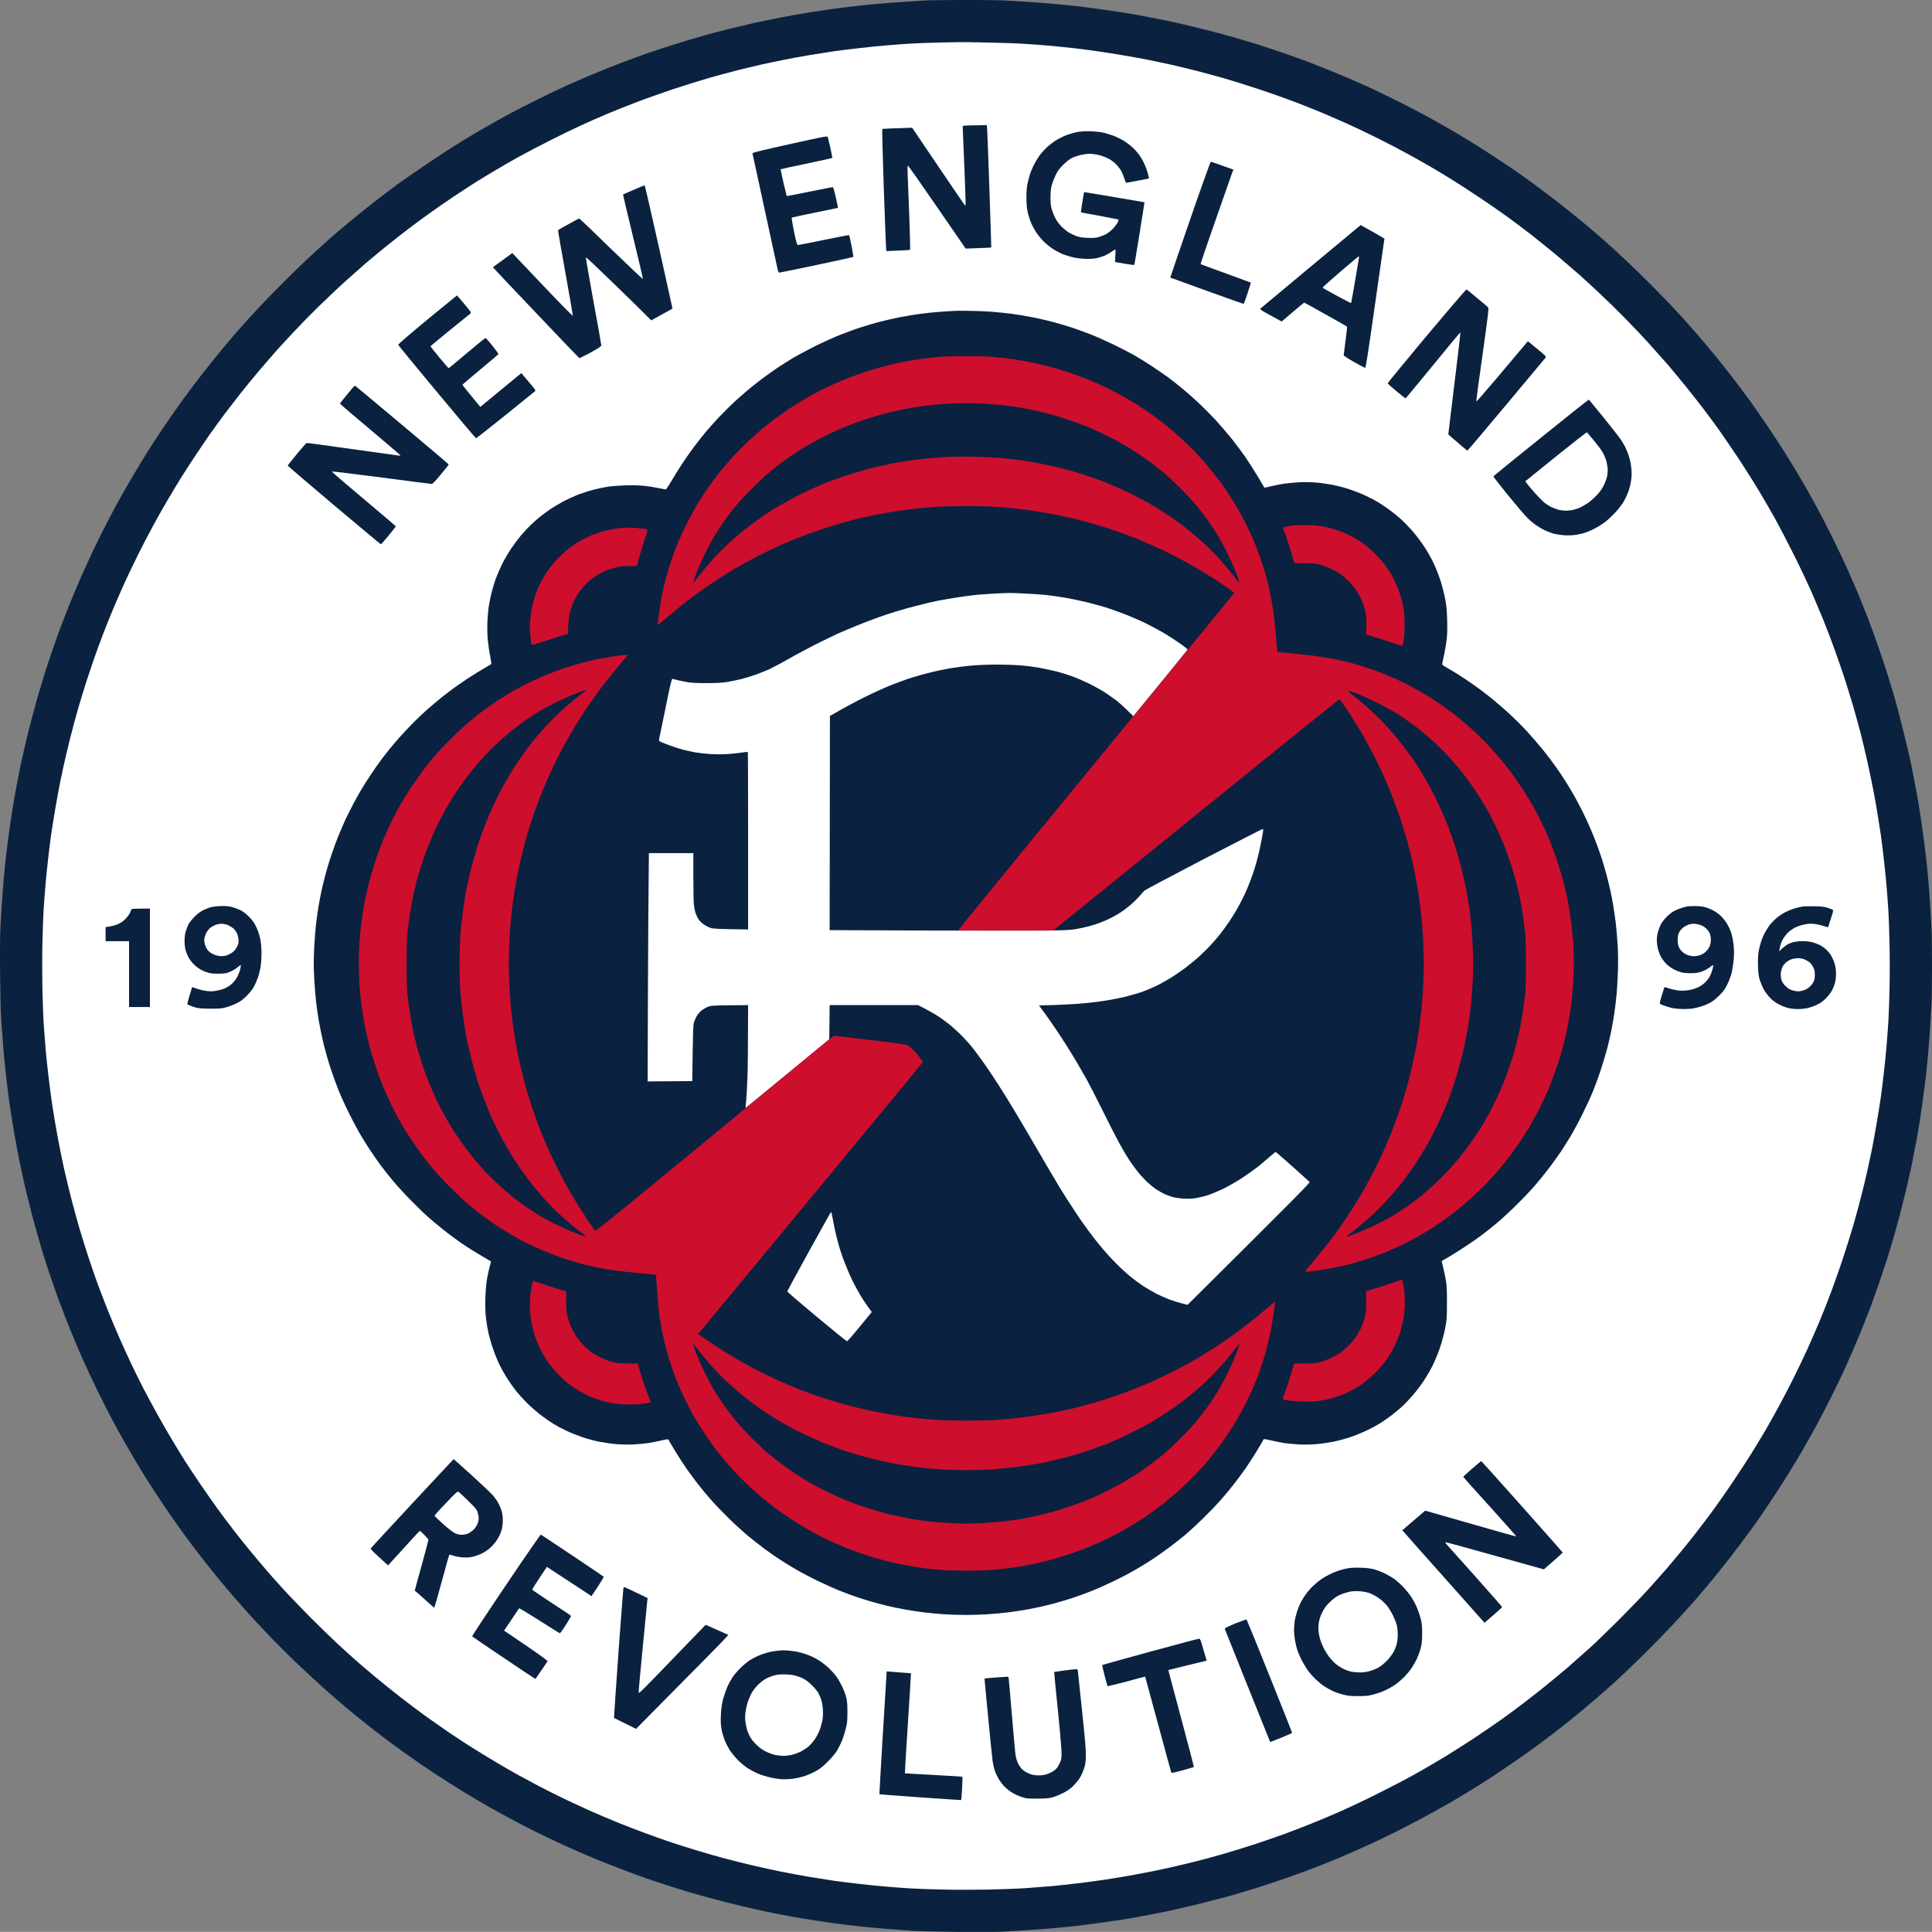
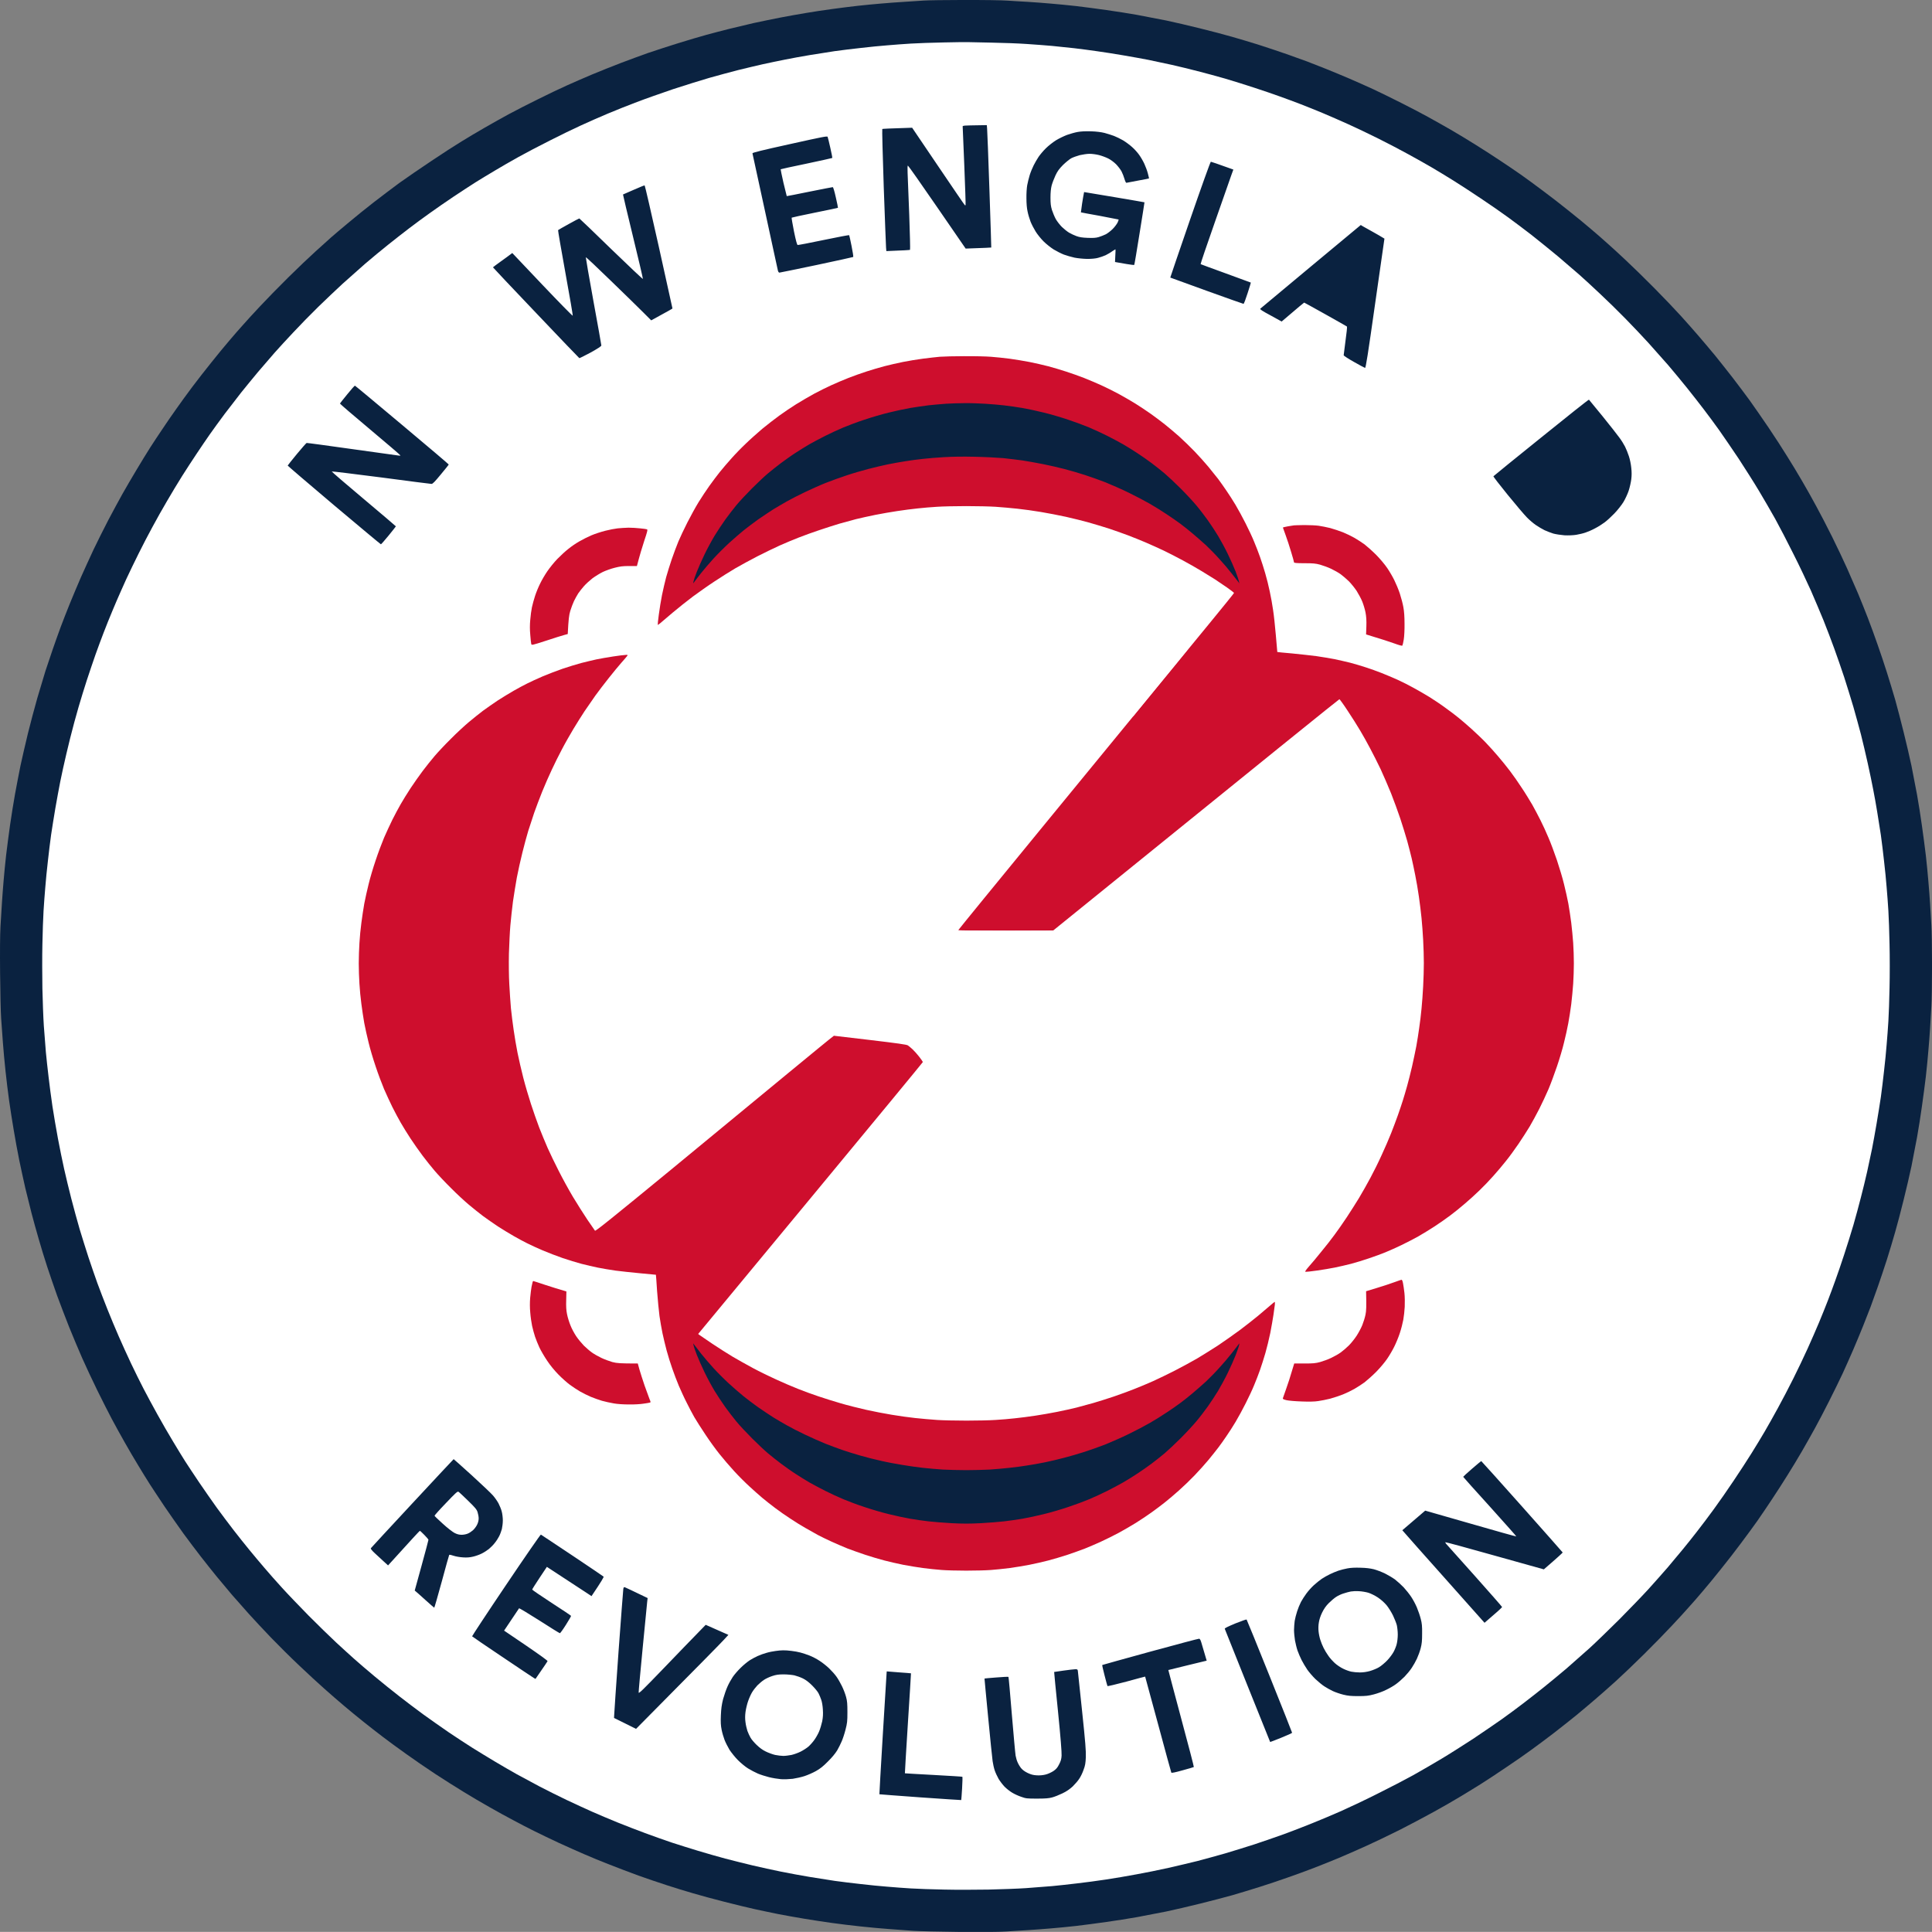
<svg xmlns="http://www.w3.org/2000/svg" height="999.96" id="svg879" version="1.2" viewBox="0 0 1000 999.96" width="1000">
  <rect x="0" y="0" width="1000" height="999.96" fill="#808080" stroke="none" />
  <defs id="defs883" />
  <title id="title833">NE_Revolution_Logos_Crest_Primary_RGB-6183c8994364</title>
  <style id="style835">
		tspan { white-space:pre }
		.shp0 { fill: #0a2240 } 
		.shp1 { fill: #ffffff } 
		.shp2 { fill: #ce0e2d } 
	</style>
  <path class="shp0" d="m 499.024,0.01 c 9.65,-0.05 19.651,0.1 22.301,0.3 2.65,0.15 7.45,0.5 10.701,0.65 3.25,0.2 8.6,0.6 11.851,0.9 3.25,0.25 9.25,0.85 13.301,1.3 4.1,0.5 11.101,1.4 15.551,2.05 4.45,0.6 11.601,1.75 15.851,2.5 4.3,0.8 11.051,2.1 15.051,2.9 4,0.85 11.801,2.65 17.401,4.05 5.55,1.35 13.051,3.35 16.701,4.4 3.6,1 10.001,2.95 14.151,4.25 4.2,1.35 10.501,3.45 14.051,4.7 3.5,1.25 8.2,2.95 10.451,3.75 2.25,0.85 6.7,2.6 9.951,3.9 3.25,1.3 8.75,3.6 12.151,5.05 3.45,1.5 9,3.95 12.351,5.5 3.35,1.55 9.851,4.75 14.501,7.1 4.65,2.35 10.901,5.6 13.851,7.25 2.95,1.6 8.3,4.65 11.801,6.65 3.55,2.05 9.25,5.5 12.651,7.65 3.45,2.15 9,5.7 12.351,7.95 3.35,2.2 8.35,5.6 11.151,7.55 2.75,1.95 8.1,5.85 11.801,8.65 3.7,2.75 9.65,7.35 13.151,10.201 3.55,2.8 8.7,7.05 11.501,9.45 2.8,2.35 6.5,5.6 8.25,7.2 1.8,1.55 6.05,5.45 9.45,8.65 3.45,3.2 10.151,9.751 14.901,14.551 4.75,4.8 10.951,11.301 13.851,14.501 2.85,3.15 6.95,7.8 9.1,10.301 2.15,2.5 6.05,7.1 8.65,10.251 2.55,3.15 6.65,8.35 9.1,11.501 2.4,3.15 6.3,8.3 8.6,11.451 2.3,3.2 6.75,9.65 9.951,14.351 3.2,4.75 7.55,11.451 9.65,14.901 2.15,3.4 5.6,9.1 7.65,12.651 2.05,3.5 5.35,9.35 7.3,13.001 2,3.6 5.7,10.801 8.3,16.001 2.55,5.2 6.05,12.501 7.7,16.251 1.65,3.7 4.2,9.55 5.65,12.951 1.45,3.45 3.75,9.25 5.15,12.851 1.4,3.6 3.65,9.801 5,13.701 1.4,3.9 3.55,10.401 4.85,14.501 1.3,4.1 3.2,10.401 4.25,14.001 1,3.65 3,11.151 4.35,16.701 1.4,5.6 3.2,13.401 4.05,17.401 0.8,4 2.1,10.751 2.9,15.051 0.75,4.25 1.9,11.401 2.5,15.851 0.65,4.45 1.55,11.451 2.05,15.551 0.45,4.05 1.05,10.051 1.3,13.301 0.3,3.25 0.7,8.6 0.9,11.851 0.2,3.25 0.5,8.15 0.65,10.851 0.2,2.75 0.35,12.151 0.35,20.951 0,8.75 -0.15,18.301 -0.35,21.201 -0.15,2.85 -0.45,7.85 -0.65,11.101 -0.2,3.25 -0.6,8.6 -0.9,11.851 -0.25,3.25 -0.85,9.25 -1.3,13.301 -0.5,4.1 -1.4,11.101 -2.05,15.551 -0.6,4.45 -1.75,11.601 -2.5,15.851 -0.8,4.3 -2.1,11.051 -2.9,15.051 -0.85,4 -2.65,11.801 -4.05,17.401 -1.35,5.55 -3.35,13.051 -4.4,16.701 -1,3.6 -2.95,10.001 -4.25,14.151 -1.35,4.2 -3.45,10.501 -4.7,14.051 -1.25,3.5 -2.95,8.2 -3.75,10.451 -0.85,2.25 -2.6,6.7 -3.9,9.951 -1.3,3.25 -3.6,8.75 -5.05,12.151 -1.5,3.45 -3.95,9 -5.5,12.351 -1.55,3.35 -4.75,9.851 -7.1,14.501 -2.35,4.65 -5.6,10.901 -7.25,13.851 -1.6,2.95 -4.65,8.3 -6.65,11.801 -2.05,3.55 -5.5,9.25 -7.65,12.651 -2.15,3.45 -5.7,9 -7.95,12.351 -2.2,3.35 -5.6,8.35 -7.55,11.151 -1.95,2.75 -5.85,8.1 -8.65,11.801 -2.75,3.7 -7.35,9.65 -10.201,13.151 -2.8,3.55 -7.05,8.7 -9.45,11.501 -2.35,2.8 -5.6,6.5 -7.2,8.25 -1.55,1.8 -5.45,6.05 -8.65,9.45 -3.2,3.45 -9.751,10.151 -14.551,14.901 -4.8,4.75 -11.301,10.951 -14.501,13.851 -3.15,2.85 -7.8,6.95 -10.301,9.1 -2.5,2.15 -7.1,6.05 -10.251,8.65 -3.15,2.55 -8.35,6.65 -11.501,9.1 -3.15,2.4 -8.25,6.25 -11.301,8.45 -3.05,2.25 -9.05,6.45 -13.351,9.3 -4.25,2.9 -10.251,6.85 -13.351,8.8 -3.05,1.9 -8,4.95 -10.951,6.7 -2.95,1.8 -8.9,5.2 -13.151,7.55 -4.3,2.4 -12.201,6.55 -17.551,9.3 -5.4,2.7 -13.401,6.55 -17.751,8.5 -4.35,2 -10.751,4.75 -14.151,6.2 -3.45,1.45 -9.25,3.75 -12.851,5.15 -3.6,1.4 -9.801,3.65 -13.701,5 -3.9,1.4 -10.401,3.55 -14.501,4.85 -4.1,1.3 -10.401,3.2 -14.001,4.25 -3.65,1 -11.151,3 -16.701,4.35 -5.6,1.4 -13.401,3.2 -17.401,4.05 -4,0.8 -10.751,2.1 -15.051,2.9 -4.25,0.75 -11.401,1.9 -15.851,2.5 -4.45,0.65 -11.451,1.55 -15.551,2.05 -4.05,0.45 -10.051,1.05 -13.301,1.3 -3.25,0.3 -8.35,0.65 -11.301,0.85 -3,0.2 -8.3,0.5 -11.851,0.75 -4.15,0.25 -12.701,0.3 -24.451,0.2 -9.951,-0.1 -20.501,-0.35 -23.501,-0.55 -2.95,-0.2 -8.5,-0.6 -12.301,-0.9 -3.8,-0.25 -10.501,-0.9 -14.851,-1.35 -4.35,-0.45 -11.201,-1.3 -15.201,-1.85 -4,-0.55 -10.451,-1.55 -14.351,-2.2 -3.9,-0.65 -9.801,-1.7 -13.151,-2.35 -3.35,-0.7 -8.8,-1.8 -12.151,-2.55 -3.35,-0.75 -10.501,-2.45 -15.901,-3.85 -5.35,-1.35 -12.651,-3.35 -16.201,-4.4 -3.5,-1 -9.5,-2.85 -13.351,-4.1 -3.8,-1.2 -10.451,-3.5 -14.851,-5.05 -4.35,-1.6 -11.101,-4.15 -15.001,-5.7 -3.9,-1.5 -9.851,-3.95 -13.151,-5.4 -3.35,-1.45 -9.2,-4.05 -13.001,-5.8 -3.85,-1.8 -9.5,-4.5 -12.701,-6.1 -3.15,-1.55 -8.15,-4.15 -11.101,-5.75 -3,-1.55 -8.4,-4.55 -12.001,-6.6 -3.65,-2.05 -9.7,-5.6 -13.501,-7.95 -3.8,-2.3 -10.401,-6.5 -14.701,-9.3 -4.25,-2.8 -11.051,-7.45 -15.001,-10.301 -4,-2.85 -9.5,-6.85 -12.151,-8.9 -2.7,-2.05 -7.2,-5.55 -10.001,-7.8 -2.75,-2.2 -7.35,-5.95 -10.101,-8.3 -2.8,-2.35 -7.45,-6.4 -10.301,-8.95 -2.9,-2.55 -8.7,-7.9 -12.951,-11.951 -4.25,-4 -10.801,-10.501 -14.551,-14.401 -3.7,-3.9 -8.85,-9.35 -11.351,-12.151 -2.5,-2.8 -6.45,-7.25 -8.8,-9.951 -2.3,-2.7 -5.85,-6.95 -7.9,-9.45 -2.05,-2.5 -5.7,-7.1 -8.2,-10.301 -2.45,-3.15 -6.55,-8.6 -9.15,-12.151 -2.55,-3.55 -6.85,-9.7 -9.55,-13.651 -2.7,-4 -6.1,-9.2 -7.6,-11.501 -1.5,-2.3 -4.25,-6.8 -6.15,-9.951 -1.95,-3.15 -5.05,-8.5 -6.95,-11.851 -1.9,-3.3 -4.9,-8.8 -6.7,-12.151 -1.75,-3.3 -5.2,-10.101 -7.6,-15.001 -2.4,-4.9 -5.9,-12.351 -7.75,-16.551 -1.85,-4.15 -4.85,-11.401 -6.75,-16.051 -1.85,-4.65 -4.65,-12.001 -6.25,-16.351 -1.55,-4.35 -3.85,-11.051 -5.1,-14.851 -1.25,-3.8 -3.25,-10.301 -4.4,-14.351 -1.2,-4.1 -2.85,-10.101 -3.7,-13.351 C 15.499,624.692 14.049,618.842 13.099,614.941 12.199,611.041 10.799,604.491 9.949,600.441 9.099,596.341 7.849,589.34 7.099,584.89 6.349,580.44 5.249,573.539 4.699,569.539 4.149,565.539 3.298,558.689 2.848,554.338 2.398,549.988 1.748,543.388 1.498,539.638 1.198,535.937 0.798,530.337 0.598,527.187 0.348,523.987 0.148,513.536 0.048,503.886 c -0.1,-11.101 -0.05,-20.051 0.2,-24.351 0.25,-3.7 0.55,-9.15 0.75,-12.151 0.2,-2.95 0.55,-8.05 0.85,-11.301 0.25,-3.25 0.85,-9.25 1.3,-13.301 0.5,-4.1 1.4,-11.151 2.05,-15.701 0.65,-4.55 1.8,-11.701 2.55,-15.901 0.75,-4.15 2.05,-10.851 2.85,-14.851 0.85,-4 2.6,-11.501 3.85,-16.701 1.3,-5.2 3.45,-13.401 4.85,-18.251 1.4,-4.8 3.3,-11.101 4.2,-14.001 0.95,-2.9 2.65,-7.95 3.8,-11.301 1.15,-3.35 3,-8.5 4.1,-11.501 1.1,-2.95 3.25,-8.45 4.75,-12.151 1.5,-3.7 4.1,-9.851 5.75,-13.651 1.7,-3.8 4.65,-10.301 6.55,-14.351 1.95,-4.1 5.4,-10.951 7.6,-15.201 2.25,-4.3 5.55,-10.351 7.3,-13.501 1.8,-3.15 5.05,-8.8 7.3,-12.501 2.2,-3.7 5.4,-8.9 7.05,-11.501 1.7,-2.6 4.55,-7 6.45,-9.751 1.85,-2.8 5.05,-7.45 7.1,-10.301 2,-2.9 5.75,-8 8.25,-11.351 2.5,-3.3 6.85,-8.95 9.701,-12.451 2.8,-3.55 7.05,-8.7 9.45,-11.501 2.35,-2.8 5.6,-6.5 7.2,-8.25 1.55,-1.8 5.45,-6.05 8.65,-9.45 3.2,-3.45 9.751,-10.151 14.551,-14.901 4.8,-4.75 11.151,-10.801 14.151,-13.501 2.95,-2.7 6.6,-5.95 8.1,-7.3 1.45,-1.3 5.6,-4.8 9.15,-7.75 3.5,-2.95 9.35,-7.65 12.951,-10.451 3.65,-2.8 9.55,-7.3 13.151,-9.951 3.65,-2.6 11.251,-7.85 16.901,-11.601 5.65,-3.8 12.651,-8.3 15.551,-10.051 2.85,-1.8 8.25,-4.95 11.951,-7.1 3.75,-2.15 9.35,-5.3 12.501,-7 3.15,-1.7 9.851,-5.15 14.851,-7.6 5,-2.5 11.701,-5.7 14.851,-7.1 3.15,-1.45 9.1,-4 13.201,-5.75 4.05,-1.7 10.851,-4.4 15.001,-6 4.2,-1.6 10.501,-3.9 14.001,-5.15 3.55,-1.2 10.551,-3.5 15.551,-5.05 5,-1.55 11.601,-3.5 14.701,-4.35 3.05,-0.85 8.3,-2.2 11.651,-3.05 3.3,-0.8 9.1,-2.2 12.801,-3.05 3.7,-0.8 9.951,-2.1 13.851,-2.85 3.9,-0.75 9.8,-1.8 13.151,-2.35 3.35,-0.6 9.45,-1.5 13.501,-2.05 4.1,-0.55 10.201,-1.35 13.551,-1.7 3.3,-0.35 8.7,-0.9 11.951,-1.15 3.25,-0.3 8.75,-0.7 12.151,-0.9 3.45,-0.2 7.85,-0.5 9.801,-0.65 1.95,-0.15 11.401,-0.3 21.001,-0.3 z" id="path837" style="fill:#0a2240;stroke-width:5" />
  <path class="shp1" d="m 501.174,21.811 c 0.7,0.05 6.1,0.15 11.951,0.25 5.85,0.1 14.051,0.4 18.251,0.7 4.2,0.25 10.101,0.75 13.151,1 3.1,0.3 8.25,0.85 11.501,1.2 3.25,0.4 8.55,1.05 11.801,1.55 3.25,0.45 9.4,1.4 13.701,2.15 4.25,0.7 10.101,1.8 13.001,2.35 2.85,0.6 8.25,1.75 11.951,2.55 3.75,0.85 9.751,2.3 13.351,3.25 3.6,0.9 10.001,2.65 14.201,3.85 4.15,1.25 11.051,3.35 15.351,4.8 4.25,1.4 10.201,3.4 13.151,4.5 3,1.05 7.75,2.85 10.651,3.95 2.85,1.1 7.95,3.15 11.301,4.55 3.35,1.4 9.4,4.05 13.501,5.9 4.1,1.85 11.101,5.2 15.601,7.45 4.55,2.25 11.351,5.85 15.201,7.95 3.85,2.1 9.3,5.15 12.101,6.8 2.75,1.6 7.85,4.7 11.301,6.85 3.45,2.15 9.901,6.35 14.351,9.35 4.45,2.95 10.701,7.3 13.851,9.6 3.15,2.3 8.7,6.45 12.301,9.25 3.6,2.85 9.751,7.8 13.651,11.051 3.9,3.3 8.85,7.55 11.001,9.45 2.15,1.9 6.9,6.25 10.601,9.751 3.7,3.45 9.7,9.3 13.351,13.051 3.65,3.7 8.95,9.35 11.851,12.501 2.85,3.15 7.5,8.4 10.301,11.601 2.75,3.25 7.2,8.6 9.801,11.851 2.6,3.25 6.4,8.1 8.45,10.801 2.05,2.65 5.7,7.6 8.1,10.951 2.35,3.35 6.95,10.051 10.151,14.851 3.15,4.85 7.85,12.201 10.351,16.401 2.5,4.15 6.3,10.751 8.5,14.651 2.15,3.9 6.4,12.051 9.4,18.101 3.05,6 7.1,14.601 9.1,19.051 1.95,4.45 4.85,11.351 6.5,15.351 1.6,4 4.1,10.551 5.55,14.551 1.45,4 3.8,10.751 5.2,15.001 1.4,4.3 3.5,11.201 4.75,15.351 1.2,4.2 2.95,10.601 3.9,14.201 0.9,3.6 2.5,10.301 3.5,14.851 1,4.55 2.3,10.701 2.85,13.701 0.6,2.95 1.5,8.1 2.05,11.451 0.55,3.35 1.4,8.75 1.9,12.001 0.45,3.25 1.2,9.3 1.65,13.501 0.5,4.15 1.1,10.351 1.35,13.651 0.3,3.35 0.7,8.85 0.9,12.151 0.2,3.35 0.5,11.151 0.6,17.301 0.15,6.2 0.15,16.301 0,22.501 -0.1,6.15 -0.4,13.951 -0.6,17.301 -0.2,3.3 -0.6,8.8 -0.9,12.151 -0.25,3.3 -0.85,9.5 -1.35,13.651 -0.45,4.2 -1.2,10.251 -1.65,13.501 -0.5,3.25 -1.45,9.4 -2.2,13.701 -0.7,4.25 -1.8,10.101 -2.35,13.001 -0.6,2.85 -1.75,8.25 -2.55,11.951 -0.85,3.75 -2.3,9.751 -3.25,13.351 -0.9,3.6 -2.65,10.001 -3.85,14.201 -1.25,4.15 -3.35,11.051 -4.8,15.351 -1.4,4.25 -3.4,10.201 -4.5,13.151 -1.05,3 -2.85,7.75 -3.95,10.651 -1.1,2.85 -3.15,7.95 -4.55,11.301 -1.4,3.35 -4.05,9.4 -5.9,13.501 -1.85,4.1 -5.2,11.101 -7.45,15.601 -2.25,4.55 -5.85,11.351 -7.95,15.201 -2.1,3.85 -5.15,9.3 -6.8,12.101 -1.6,2.75 -4.7,7.85 -6.85,11.301 -2.15,3.45 -6.35,9.901 -9.35,14.351 -2.95,4.45 -7.55,11.001 -10.101,14.501 -2.6,3.55 -6.4,8.65 -8.5,11.301 -2.1,2.7 -5.4,6.9 -7.4,9.3 -1.95,2.4 -5.6,6.75 -8.05,9.65 -2.5,2.85 -6.9,7.85 -9.851,11.101 -2.95,3.25 -9.801,10.351 -15.151,15.751 -5.4,5.35 -12.401,12.151 -15.551,15.001 -3.2,2.85 -8.45,7.5 -11.651,10.301 -3.25,2.75 -8.6,7.2 -11.851,9.8 -3.25,2.6 -8.1,6.4 -10.801,8.45 -2.65,2.05 -7.6,5.7 -10.951,8.1 -3.35,2.35 -10.051,6.95 -14.851,10.151 -4.85,3.15 -12.201,7.85 -16.401,10.351 -4.15,2.5 -10.751,6.3 -14.651,8.5 -3.9,2.15 -12.051,6.4 -18.101,9.4 -6,3.05 -14.601,7.1 -19.051,9.1 -4.45,1.95 -11.301,4.85 -15.201,6.4 -3.9,1.6 -10.451,4.1 -14.501,5.6 -4.1,1.45 -10.951,3.85 -15.201,5.25 -4.3,1.4 -11.201,3.5 -15.351,4.75 -4.2,1.2 -10.601,2.95 -14.201,3.9 -3.6,0.9 -10.401,2.5 -15.001,3.55 -4.65,1.05 -12.101,2.55 -16.551,3.35 -4.45,0.85 -11.601,2.05 -15.901,2.7 -4.25,0.65 -11.001,1.55 -15.001,2 -4,0.5 -9.751,1.1 -12.851,1.4 -3.05,0.25 -9.15,0.75 -13.501,1.05 -4.35,0.3 -13.101,0.6 -19.451,0.75 -6.35,0.1 -16.601,0.15 -22.801,0 -6.2,-0.1 -14.001,-0.4 -17.351,-0.6 -3.3,-0.2 -8.8,-0.6 -12.151,-0.9 -3.3,-0.25 -9.5,-0.85 -13.651,-1.35 -4.2,-0.45 -10.251,-1.2 -13.501,-1.65 -3.25,-0.5 -9.1,-1.4 -13.001,-2.05 -3.9,-0.65 -10.501,-1.85 -14.701,-2.7 -4.15,-0.85 -10.851,-2.3 -14.851,-3.25 -4,-0.95 -10.351,-2.55 -14.201,-3.55 -3.8,-1 -10.151,-2.85 -14.151,-4.05 -4,-1.2 -10.151,-3.15 -13.701,-4.3 -3.5,-1.2 -9.65,-3.35 -13.651,-4.85 -4,-1.45 -10.451,-4 -14.351,-5.55 -3.9,-1.6 -9.751,-4.05 -13.001,-5.5 -3.25,-1.45 -9.15,-4.15 -13.151,-6.05 -4,-1.9 -10.301,-5.05 -14.051,-7 -3.7,-1.95 -9,-4.8 -11.801,-6.35 -2.8,-1.55 -7.85,-4.5 -11.301,-6.55 -3.45,-2.05 -8.75,-5.3 -11.801,-7.2 -3.1,-1.95 -8.65,-5.6 -12.351,-8.1 -3.7,-2.55 -9.55,-6.65 -13.001,-9.15 -3.45,-2.5 -8.95,-6.7 -12.301,-9.3 -3.35,-2.6 -9.15,-7.25 -12.851,-10.351 -3.7,-3.1 -8.4,-7.1 -10.451,-8.95 -2.05,-1.8 -6.3,-5.7 -9.45,-8.6 -3.15,-2.95 -9.65,-9.25 -14.401,-14.051 -4.7,-4.8 -10.901,-11.251 -13.651,-14.301 -2.8,-3.05 -6.9,-7.7 -9.1,-10.301 -2.25,-2.6 -5.75,-6.8 -7.8,-9.3 -2.05,-2.5 -5.7,-7.05 -8.05,-10.101 -2.4,-3.1 -6.3,-8.3 -8.75,-11.651 -2.4,-3.35 -6.55,-9.3 -9.2,-13.201 -2.6,-3.9 -5.9,-8.8 -7.25,-10.951 -1.35,-2.15 -4.2,-6.75 -6.3,-10.301 -2.15,-3.55 -5.75,-9.751 -8,-13.851 -2.3,-4.1 -5.5,-10.101 -7.2,-13.351 -1.7,-3.25 -4.6,-9.15 -6.5,-13.151 -1.9,-4 -4.7,-10.201 -6.3,-13.851 -1.6,-3.6 -4.2,-9.901 -5.85,-14.001 -1.65,-4.1 -4,-10.251 -5.25,-13.651 -1.25,-3.45 -3.3,-9.45 -4.6,-13.351 -1.3,-3.9 -3.3,-10.451 -4.55,-14.501 -1.2,-4.1 -3.15,-11.251 -4.35,-15.901 -1.2,-4.65 -2.85,-11.551 -3.7,-15.351 -0.85,-3.8 -2.3,-10.851 -3.2,-15.701 -0.9,-4.85 -2.2,-12.351 -2.85,-16.701 -0.65,-4.4 -1.55,-11.201 -2,-15.201 -0.5,-4 -1.1,-9.751 -1.4,-12.851 -0.25,-3.05 -0.75,-9.15 -1.05,-13.501 -0.3,-4.35 -0.6,-13.101 -0.75,-19.451 -0.1,-6.35 -0.15,-16.601 0,-22.801 0.1,-6.2 0.4,-14.001 0.6,-17.351 0.2,-3.3 0.6,-8.8 0.9,-12.151 0.25,-3.3 0.85,-9.5 1.35,-13.651 0.45,-4.2 1.2,-10.251 1.65,-13.501 0.5,-3.25 1.45,-9.45 2.2,-13.751 0.75,-4.35 1.9,-10.551 2.55,-13.851 0.65,-3.3 2.05,-9.65 3.1,-14.101 1,-4.45 2.9,-11.901 4.15,-16.551 1.25,-4.65 3.2,-11.401 4.35,-15.001 1.1,-3.65 3.1,-9.801 4.45,-13.701 1.3,-3.9 3.25,-9.45 4.35,-12.301 1.05,-2.9 3,-7.9 4.3,-11.151 1.3,-3.25 3.35,-8.1 4.5,-10.801 1.15,-2.7 3.4,-7.7 4.95,-11.151 1.6,-3.45 4.5,-9.45 6.45,-13.351 1.95,-3.9 5.1,-10.051 7.1,-13.651 1.95,-3.65 5.35,-9.7 7.6,-13.501 2.2,-3.8 5.7,-9.601 7.75,-12.851 2.05,-3.25 5.4,-8.4 7.45,-11.451 2.05,-3.1 5.15,-7.65 6.9,-10.151 1.75,-2.5 5.25,-7.3 7.75,-10.651 2.55,-3.35 6.35,-8.25 8.45,-10.951 2.15,-2.7 6.15,-7.55 8.85,-10.801 2.75,-3.25 6.55,-7.65 8.45,-9.8 1.9,-2.15 6.2,-6.85 9.6,-10.451 3.4,-3.65 9.25,-9.65 13.051,-13.351 3.8,-3.7 9.5,-9.1 12.651,-12.001 3.15,-2.85 8.4,-7.5 11.601,-10.301 3.25,-2.8 8.6,-7.2 11.851,-9.801 3.25,-2.6 8.1,-6.4 10.801,-8.45 2.65,-2.05 7.55,-5.65 10.801,-7.95 3.25,-2.35 8.85,-6.2 12.501,-8.65 3.6,-2.4 8.6,-5.65 11.101,-7.25 2.5,-1.55 7.1,-4.35 10.151,-6.15 3.05,-1.85 8.55,-5 12.151,-7 3.6,-2 10.901,-5.85 16.201,-8.5 5.3,-2.7 12.501,-6.2 16.051,-7.8 3.5,-1.65 9.751,-4.35 13.851,-6.1 4.05,-1.7 10.901,-4.45 15.201,-6.05 4.25,-1.65 12.701,-4.6 18.701,-6.65 6.05,-2 14.501,-4.6 18.751,-5.85 4.25,-1.2 11.051,-3.05 15.001,-4.05 4,-1 9.801,-2.35 12.851,-3.05 3.05,-0.65 8.15,-1.75 11.301,-2.35 3.15,-0.65 8.95,-1.7 12.851,-2.35 3.9,-0.65 9.751,-1.55 13.001,-2.05 3.25,-0.45 9.3,-1.2 13.501,-1.65 4.15,-0.5 10.351,-1.1 13.651,-1.35 3.35,-0.3 8.85,-0.7 12.151,-0.9 3.35,-0.2 11.101,-0.5 17.251,-0.6 6.1,-0.15 11.751,-0.2 12.501,-0.15 z" id="path839" style="fill:#ffffff;stroke-width:5" />
  <path class="shp0" d="m 510.775,64.763 0.15,1.8 c 0.1,0.95 0.65,15.201 1.2,31.652 0.55,16.451 1,29.902 0.95,29.902 -0.05,0.05 -3.05,0.2 -13.251,0.55 L 485.023,107.165 C 476.923,95.365 470.123,85.714 469.923,85.714 c -0.2,0 -0.25,1.35 -0.15,3.8 0.1,2.1 0.5,11.851 0.85,21.701 0.35,9.851 0.55,18.001 0.4,18.101 -0.15,0.1 -2.95,0.3 -12.251,0.65 l -0.15,-1.8 c -0.1,-0.95 -0.6,-15.151 -1.2,-31.452 -0.55,-16.351 -0.9,-29.852 -0.75,-29.952 0.15,-0.1 3.65,-0.3 15.451,-0.65 l 13.501,19.951 c 7.45,11.001 13.601,20.051 13.751,20.101 0.15,0.1 0.35,0.1 0.4,0.05 0.1,-0.05 -0.2,-9.2 -0.65,-20.351 -0.45,-11.101 -0.85,-20.351 -0.85,-20.501 0,-0.15 0.5,-0.3 1.1,-0.35 0.6,-0.05 3.4,-0.15 11.401,-0.25 z m 53.853,3.2 c 2.95,0.1 5.3,0.4 7.1,0.85 1.5,0.4 3.7,1.1 4.9,1.55 1.2,0.45 3.3,1.5 4.7,2.3 1.4,0.85 3.5,2.4 4.7,3.5 1.2,1.05 2.8,2.85 3.6,4 0.8,1.1 2,3.15 2.65,4.55 0.65,1.4 1.5,3.65 1.85,5.05 0.35,1.4 0.65,2.55 0.6,2.6 -0.05,0.05 -2.55,0.55 -5.6,1.1 -3.1,0.6 -5.8,1.1 -6.05,1.15 -0.3,0.05 -0.65,-0.65 -1.05,-2 -0.3,-1.1 -1,-2.85 -1.5,-3.85 -0.55,-1.05 -1.85,-2.7 -2.85,-3.75 -1.05,-1.05 -2.85,-2.4 -4.1,-3 -1.2,-0.6 -3.35,-1.4 -4.75,-1.75 -1.35,-0.35 -3.55,-0.65 -4.85,-0.65 -1.3,0 -3.6,0.35 -5.1,0.7 -1.45,0.4 -3.45,1.1 -4.4,1.6 -0.9,0.5 -2.8,2.05 -4.25,3.45 -2,2.05 -2.85,3.15 -3.9,5.4 -0.75,1.6 -1.65,3.95 -2,5.25 -0.4,1.6 -0.6,3.6 -0.6,6.25 0,3.1 0.15,4.4 0.75,6.4 0.45,1.4 1.35,3.55 2,4.75 0.7,1.2 2.1,3 3.15,4.05 1.05,1 2.7,2.35 3.7,2.95 1,0.6 2.75,1.4 3.85,1.8 1.5,0.55 3.05,0.8 5.75,0.9 2.85,0.1 4.2,0.05 5.75,-0.4 1.1,-0.35 2.8,-1 3.7,-1.45 0.95,-0.5 2.55,-1.75 3.55,-2.75 1.05,-1.05 2.15,-2.55 2.55,-3.35 0.35,-0.8 0.6,-1.5 0.5,-1.55 -0.1,-0.05 -4.5,-0.9 -9.801,-1.9 -5.3,-0.95 -9.65,-1.75 -9.7,-1.8 0,-0.05 0.25,-2.05 0.6,-4.45 0.4,-2.4 0.75,-4.75 1.05,-6.05 l 15.601,2.6 c 8.55,1.45 15.601,2.65 15.651,2.7 0,0.05 -1.1,7.3 -2.55,16.151 -1.4,8.85 -2.65,16.201 -2.75,16.251 -0.1,0.1 -1.85,-0.1 -3.9,-0.45 -2,-0.35 -4.2,-0.7 -6.05,-1.05 l 0.15,-3.2 c 0.1,-1.75 0.15,-3.25 0.1,-3.35 -0.05,-0.05 -0.8,0.4 -1.7,1 -0.85,0.65 -2.45,1.55 -3.45,2.05 -1,0.45 -2.75,1.05 -3.9,1.35 -1.2,0.35 -3.45,0.55 -5.55,0.55 -2.15,-0.05 -4.75,-0.3 -6.6,-0.65 -1.65,-0.35 -4.15,-1.1 -5.55,-1.6 -1.4,-0.55 -3.75,-1.75 -5.25,-2.65 -1.5,-0.95 -3.85,-2.8 -5.25,-4.2 -1.4,-1.4 -3.25,-3.7 -4.1,-5.1 -0.85,-1.4 -2.05,-3.65 -2.6,-5.05 -0.55,-1.4 -1.25,-3.75 -1.55,-5.25 -0.4,-1.7 -0.6,-4.25 -0.6,-6.9 -0.05,-2.35 0.15,-5.4 0.4,-6.75 0.25,-1.4 0.85,-3.75 1.3,-5.25 0.45,-1.5 1.4,-3.75 2.05,-5.05 0.65,-1.3 1.8,-3.3 2.55,-4.4 0.75,-1.1 2.4,-3.1 3.75,-4.4 1.3,-1.3 3.65,-3.15 5.25,-4.15 1.55,-0.95 4.15,-2.2 5.75,-2.8 1.55,-0.55 4,-1.25 5.4,-1.5 1.7,-0.3 3.95,-0.45 6.9,-0.35 z m -136.257,2.85 c 0.15,0.3 0.75,2.85 1.4,5.7 0.65,2.8 1.1,5.2 1,5.25 -0.1,0.1 -6.1,1.4 -13.351,2.95 -7.25,1.5 -13.251,2.8 -13.351,2.9 -0.05,0.1 0.6,3.25 1.45,7 0.9,3.75 1.65,6.85 1.7,6.9 0.05,0.05 5.3,-1 11.701,-2.3 6.45,-1.3 11.851,-2.35 12.101,-2.35 0.25,0 0.85,1.95 1.6,5.3 0.7,2.95 1.15,5.35 1.1,5.4 -0.05,0.05 -5.4,1.2 -11.901,2.5 -6.5,1.3 -11.901,2.5 -12.051,2.6 -0.1,0.15 0.45,3.35 1.2,7.15 1,4.9 1.6,6.95 1.9,7 0.3,0.05 6.35,-1.1 13.501,-2.6 7.15,-1.5 13.101,-2.6 13.151,-2.5 0.1,0.1 0.65,2.65 1.25,5.65 0.6,3 1,5.55 0.85,5.65 -0.1,0.1 -8.65,1.95 -18.951,4.15 -10.301,2.15 -19.001,3.95 -19.251,3.95 -0.3,0 -0.6,-0.45 -0.75,-0.95 -0.1,-0.5 -3.15,-14.301 -6.65,-30.652 -3.55,-16.351 -6.5,-29.902 -6.55,-30.152 -0.05,-0.35 4.75,-1.55 19.301,-4.75 16.851,-3.75 19.401,-4.25 19.601,-3.8 z M 626.731,83.714 c 0.2,0 2.9,0.9 11.651,4.05 l -1,2.75 c -0.55,1.55 -4.4,12.501 -8.55,24.401 -4.2,11.901 -7.5,21.701 -7.4,21.801 0.1,0.05 5.95,2.25 13.051,4.8 7.05,2.55 12.901,4.7 12.951,4.75 0.05,0 -0.7,2.5 -1.7,5.55 -0.95,3 -1.9,5.5 -2.1,5.45 -0.2,0 -8.75,-3.05 -19.051,-6.75 -10.351,-3.75 -18.801,-6.85 -18.851,-6.85 -0.05,-0.05 4.6,-13.551 10.251,-30.002 5.7,-16.501 10.501,-29.952 10.751,-29.952 z M 333.666,95.965 c 0.15,0 3.45,14.351 7.35,31.802 3.85,17.451 7,31.802 7.05,31.902 0,0.1 -2.5,1.5 -11.001,6.15 l -4.2,-4.2 c -2.35,-2.35 -9.901,-9.751 -16.901,-16.501 -6.95,-6.75 -12.651,-12.151 -12.751,-11.951 -0.05,0.15 1.7,10.401 3.95,22.701 2.25,12.301 4.1,22.601 4.1,22.951 -0.05,0.4 -1.7,1.5 -5.55,3.65 -3.1,1.65 -5.7,2.95 -5.85,2.9 -0.15,-0.05 -10.251,-10.601 -22.451,-23.451 -12.251,-12.851 -22.251,-23.451 -22.251,-23.551 0,-0.05 1.8,-1.45 4,-3 2.2,-1.55 4.4,-3.2 6,-4.4 l 15.501,16.351 c 8.55,9 15.651,16.251 15.801,16.101 0.1,-0.1 -1.6,-10.101 -3.8,-22.151 -2.2,-12.101 -3.9,-22.051 -3.8,-22.151 0.15,-0.15 2.6,-1.55 5.5,-3.15 2.85,-1.6 5.35,-2.9 5.5,-2.9 0.1,0 7.55,7.1 16.501,15.851 9,8.7 16.351,15.651 16.401,15.451 0.05,-0.25 -2.25,-10.151 -5.15,-22.001 -2.9,-11.901 -5.2,-21.651 -5.15,-21.701 0.05,-0.05 2.5,-1.1 5.5,-2.4 2.95,-1.3 5.5,-2.35 5.7,-2.3 z m 370.669,20.501 1.05,0.65 c 0.6,0.3 2.85,1.6 5.1,2.85 2.25,1.25 4.5,2.55 6.1,3.55 l -4.8,33.502 c -3.75,26.451 -4.85,33.502 -5.25,33.402 -0.25,-0.05 -2.85,-1.45 -5.75,-3.1 -2.95,-1.65 -5.3,-3.2 -5.3,-3.45 0,-0.2 0.45,-3.6 0.95,-7.5 0.55,-3.9 0.9,-7.2 0.75,-7.35 -0.1,-0.1 -5.1,-2.95 -11.101,-6.3 -6,-3.35 -10.951,-6.1 -11.051,-6.1 -0.1,0 -2.75,2.2 -11.651,9.801 l -5.7,-3.15 c -4.5,-2.4 -5.65,-3.2 -5.35,-3.5 0.25,-0.25 12.051,-10.051 26.201,-21.851 z" id="path841" style="fill:#0a2240;stroke-width:5" />
-   <path class="shp1" d="m 703.285,132.667 c 0.1,0 0.15,0.4 0.1,0.9 -0.1,0.5 -1,5.95 -2.05,12.101 -1,6.1 -1.95,11.151 -2,11.201 -0.1,0.05 -3.45,-1.65 -7.4,-3.8 -4,-2.15 -7.3,-4 -7.35,-4.2 0,-0.2 4.1,-3.9 9.2,-8.25 5.1,-4.4 9.35,-7.95 9.5,-7.95 z" id="path843" style="fill:#ffffff;stroke-width:5" />
-   <path class="shp0" d="m 759.088,149.817 c 0.2,0.1 2.65,2.05 5.4,4.4 2.8,2.3 5.35,4.45 5.65,4.75 0.55,0.5 0.4,1.8 -2.75,24.501 -1.9,13.151 -3.35,24.151 -3.3,24.351 0.05,0.25 4.6,-4.95 10.101,-11.451 5.5,-6.55 11.501,-13.651 16.651,-19.751 l 4.8,3.95 c 4.2,3.4 4.75,4 4.4,4.5 -0.25,0.3 -9.4,11.251 -20.351,24.351 -10.951,13.101 -20.001,23.801 -20.151,23.801 -0.15,0.05 -2.45,-1.85 -9.901,-8.35 l 0.45,-3.8 c 0.25,-2.1 1.7,-14.001 3.2,-26.401 1.55,-12.401 2.7,-22.601 2.6,-22.651 -0.1,-0.05 -6.45,7.6 -14.151,17.051 -7.75,9.4 -14.101,17.151 -14.201,17.151 -0.1,0 -2.2,-1.65 -4.75,-3.75 -2.5,-2.05 -4.55,-3.9 -4.5,-4.1 0,-0.2 9.1,-11.301 20.201,-24.601 11.251,-13.401 20.401,-24.101 20.601,-23.951 z m -522.577,3.1 c 0.05,0 1.8,2 3.85,4.45 3.65,4.35 3.7,4.5 3.05,5 -0.35,0.25 -5.15,4.15 -10.651,8.6 -5.45,4.45 -9.951,8.2 -9.951,8.25 -0.05,0.1 2.05,2.7 4.55,5.75 2.55,3.05 4.7,5.6 4.85,5.6 0.15,0 4.4,-3.5 9.45,-7.8 5.05,-4.25 9.4,-7.8 9.6,-7.8 0.2,-0.05 1.85,1.75 3.65,4.05 1.8,2.25 3.2,4.2 3.15,4.25 -0.05,0.1 -4.3,3.7 -9.4,7.95 -5.15,4.3 -9.35,7.85 -9.35,7.95 0,0.1 2.1,2.7 9.3,11.451 l 21.251,-17.501 1.05,1.25 c 0.55,0.65 2.25,2.65 3.75,4.45 2.1,2.4 2.7,3.3 2.35,3.6 -0.2,0.2 -7.1,5.75 -15.301,12.401 -8.25,6.6 -15.101,12.001 -15.301,12.001 -0.2,0 -9.3,-10.751 -20.251,-23.951 -10.951,-13.201 -20.001,-24.151 -20.051,-24.401 -0.1,-0.25 6.3,-5.75 15.051,-13.001 8.4,-6.9 15.301,-12.551 15.351,-12.551 z m 266.664,8 c 3.15,0.05 7.8,0.25 10.301,0.45 2.5,0.2 6.9,0.65 9.801,1 2.85,0.4 7.9,1.2 11.151,1.85 3.25,0.65 7.95,1.75 10.451,2.4 2.5,0.65 6.7,1.9 9.3,2.75 2.6,0.8 7.2,2.5 10.301,3.7 3.05,1.2 8.45,3.6 11.951,5.3 3.55,1.7 8.25,4.15 10.501,5.4 2.2,1.3 6.25,3.75 8.95,5.55 2.65,1.75 6.55,4.4 8.6,5.9 2.05,1.55 5.55,4.25 7.75,6.1 2.25,1.85 6,5.2 8.4,7.45 2.4,2.25 6.35,6.25 8.8,8.9 2.4,2.65 6.1,6.95 8.15,9.5 2,2.55 5.1,6.7 6.85,9.15 1.7,2.5 4.65,7.1 6.55,10.251 1.9,3.2 3.4,5.8 3.45,5.85 0,0.05 1.6,-0.3 3.55,-0.75 1.95,-0.45 5.05,-1.1 6.9,-1.35 1.9,-0.25 5.3,-0.6 7.6,-0.7 2.45,-0.15 6.2,-0.05 8.8,0.15 2.5,0.2 6.45,0.8 8.75,1.25 2.35,0.45 6.3,1.5 8.8,2.35 2.5,0.85 6.3,2.35 8.45,3.4 2.15,1 5,2.55 6.4,3.4 1.4,0.85 3.9,2.6 5.6,3.8 1.65,1.25 4.3,3.4 5.85,4.75 1.55,1.4 4.25,4.2 6.05,6.25 1.75,2.05 4.4,5.5 5.85,7.75 1.5,2.25 3.65,5.95 4.75,8.25 1.15,2.35 2.8,6.5 3.7,9.2 0.9,2.75 2,7.1 2.5,9.65 0.65,3.45 0.95,6.2 1.05,10.901 0.15,4 0.05,7.6 -0.2,10.101 -0.25,2.15 -0.85,5.65 -1.3,7.75 -0.45,2.15 -0.9,4.3 -1,4.75 -0.15,0.75 0.1,1 2.15,2.15 1.3,0.75 3.9,2.3 5.85,3.5 1.95,1.25 5.55,3.6 7.95,5.3 2.4,1.65 6.6,4.8 9.3,7 2.65,2.15 7,5.9 9.601,8.3 2.6,2.4 6.7,6.45 9.05,9.05 2.4,2.6 6.05,6.85 8.15,9.45 2.1,2.6 5.1,6.55 6.65,8.75 1.6,2.25 4.1,5.95 5.55,8.3 1.45,2.3 3.85,6.4 5.3,9.1 1.5,2.7 3.7,7.1 4.95,9.801 1.25,2.7 3.15,7 4.15,9.601 1.05,2.6 2.55,6.8 3.4,9.3 0.85,2.5 2.05,6.55 2.7,8.95 0.65,2.4 1.6,6.2 2.1,8.45 0.5,2.2 1.25,6.15 1.7,8.75 0.4,2.6 1,6.8 1.3,9.3 0.3,2.5 0.7,7.45 0.9,10.951 0.25,3.8 0.3,9.25 0.15,13.351 -0.1,3.8 -0.45,9.3 -0.7,12.151 -0.3,2.9 -0.8,7.3 -1.2,9.8 -0.35,2.5 -1.05,6.45 -1.5,8.75 -0.45,2.35 -1.45,6.6 -2.2,9.5 -0.75,2.85 -2.3,7.95 -3.4,11.301 -1.1,3.35 -2.85,8.1 -3.9,10.601 -1,2.55 -3.4,7.75 -5.35,11.651 -1.9,3.9 -4.75,9.15 -6.25,11.651 -1.5,2.5 -3.8,6.15 -5.1,8.1 -1.35,1.95 -3.9,5.55 -5.7,7.95 -1.8,2.4 -5.2,6.6 -7.5,9.3 -2.3,2.7 -6.85,7.45 -10.101,10.601 -3.2,3.2 -7.6,7.2 -9.751,9 -2.1,1.8 -5.55,4.5 -7.6,6.05 -2,1.55 -6.05,4.35 -8.95,6.25 -2.85,1.9 -6.75,4.3 -8.6,5.4 -1.85,1.05 -3.4,1.95 -3.4,1.95 -0.05,0.05 0.3,1.5 0.75,3.3 0.45,1.75 1.05,4.8 1.4,6.75 0.45,2.75 0.6,5.35 0.55,11.801 0,7.5 -0.1,8.7 -0.9,12.901 -0.5,2.55 -1.65,6.9 -2.55,9.65 -0.9,2.7 -2.55,6.85 -3.7,9.2 -1.1,2.3 -3.25,6 -4.75,8.25 -1.45,2.25 -4.1,5.7 -5.85,7.75 -1.8,2.05 -4.35,4.75 -5.7,5.95 -1.4,1.2 -3.8,3.2 -5.4,4.45 -1.55,1.2 -4.15,3 -5.7,3.95 -1.6,1 -4.7,2.7 -6.95,3.75 -2.2,1.1 -6.1,2.65 -8.6,3.5 -2.5,0.85 -6.45,1.9 -8.8,2.35 -2.3,0.45 -6.25,1.05 -8.75,1.25 -2.7,0.2 -6.35,0.3 -8.95,0.15 -2.4,-0.15 -5.85,-0.45 -7.6,-0.7 -1.75,-0.3 -4.85,-0.9 -6.9,-1.4 -3.05,-0.7 -3.75,-0.8 -3.9,-0.4 -0.05,0.25 -1.55,2.8 -3.3,5.7 -1.75,2.85 -4.4,7 -5.9,9.15 -1.55,2.2 -4.25,5.85 -6,8.1 -1.75,2.3 -4.8,5.95 -6.8,8.2 -1.95,2.25 -6.15,6.6 -9.25,9.65 -3.15,3.05 -7.25,6.85 -9.1,8.4 -1.85,1.55 -5.65,4.55 -8.45,6.65 -2.75,2.05 -6.8,4.9 -8.95,6.3 -2.1,1.4 -5.9,3.7 -8.4,5.15 -2.55,1.5 -7.6,4.15 -11.351,5.95 -3.7,1.8 -8.85,4.1 -11.451,5.1 -2.6,1.05 -6.55,2.5 -8.8,3.25 -2.2,0.75 -5.65,1.8 -7.6,2.35 -1.95,0.6 -5.45,1.5 -7.75,2.05 -2.3,0.55 -6.25,1.4 -8.8,1.85 -2.5,0.45 -7.05,1.15 -10.101,1.55 -3.05,0.35 -7.9,0.85 -10.701,1 -2.85,0.2 -7.9,0.35 -11.251,0.35 -3.35,0 -8.4,-0.15 -11.251,-0.35 -2.8,-0.15 -7.65,-0.65 -10.701,-1 -3.05,-0.4 -7.6,-1.1 -10.101,-1.55 -2.55,-0.45 -6.5,-1.3 -8.8,-1.85 -2.3,-0.55 -5.8,-1.45 -7.75,-2.05 -1.95,-0.55 -5.4,-1.6 -7.6,-2.35 -2.25,-0.75 -6.2,-2.2 -8.8,-3.25 -2.6,-1 -7.75,-3.3 -11.451,-5.1 -3.75,-1.8 -8.8,-4.45 -11.351,-5.95 -2.5,-1.45 -6.3,-3.75 -8.4,-5.15 -2.15,-1.4 -5.9,-4 -8.3,-5.8 -2.4,-1.8 -6.3,-4.85 -8.6,-6.75 -2.3,-1.95 -6.7,-5.95 -9.751,-8.95 -3.05,-3 -7.15,-7.25 -9.1,-9.5 -2,-2.25 -5.05,-5.9 -6.8,-8.2 -1.75,-2.25 -4.45,-5.9 -6,-8.1 -1.5,-2.15 -4.15,-6.3 -5.9,-9.15 -1.75,-2.9 -3.25,-5.45 -3.3,-5.65 -0.15,-0.35 -0.95,-0.25 -3.7,0.4 -1.95,0.45 -5.1,1.1 -6.95,1.35 -1.85,0.25 -5.25,0.6 -7.6,0.7 -2.4,0.15 -6.15,0.05 -8.75,-0.15 -2.5,-0.2 -6.45,-0.8 -8.8,-1.25 -2.3,-0.45 -6.25,-1.5 -8.75,-2.35 -2.5,-0.85 -6.3,-2.35 -8.45,-3.4 -2.15,-1 -5.05,-2.55 -6.4,-3.4 -1.4,-0.85 -4.3,-2.85 -6.45,-4.45 -2.1,-1.6 -5.35,-4.45 -7.25,-6.3 -1.85,-1.85 -4.35,-4.6 -5.55,-6.05 -1.2,-1.5 -3.2,-4.3 -4.45,-6.25 -1.3,-1.95 -3.25,-5.35 -4.35,-7.6 -1.1,-2.25 -2.75,-6.35 -3.65,-9.1 -0.95,-2.8 -2,-6.7 -2.35,-8.65 -0.4,-1.95 -0.9,-5.1 -1.1,-7.05 -0.25,-2.2 -0.35,-5.95 -0.25,-9.8 0.15,-4.1 0.45,-7.6 0.9,-10.151 0.4,-2.1 1,-4.95 2.05,-8.75 l -4.95,-2.95 c -2.75,-1.6 -6.35,-3.8 -8.05,-4.95 -1.65,-1.1 -4.4,-3 -6.05,-4.25 -1.7,-1.2 -4.55,-3.4 -6.4,-4.9 -1.9,-1.45 -5.05,-4.15 -7.1,-5.95 -2.05,-1.8 -6.15,-5.75 -9.1,-8.8 -3,-3.05 -7,-7.4 -8.95,-9.751 -1.95,-2.3 -4.75,-5.9 -6.3,-7.9 -1.5,-2.05 -3.8,-5.35 -5.1,-7.3 -1.35,-1.95 -3.65,-5.6 -5.15,-8.1 -1.5,-2.5 -4.4,-7.9 -6.4,-11.951 -2.05,-4.1 -4.55,-9.65 -5.6,-12.351 -1.1,-2.7 -2.85,-7.6 -3.95,-10.951 -1.1,-3.35 -2.65,-8.85 -3.5,-12.151 -0.8,-3.35 -1.95,-8.75 -2.5,-12.001 -0.55,-3.25 -1.25,-7.95 -1.5,-10.451 -0.3,-2.55 -0.7,-8 -0.95,-12.151 -0.3,-5.85 -0.3,-9.45 0,-15.401 0.25,-4.25 0.65,-9.801 0.95,-12.301 0.3,-2.5 0.9,-6.7 1.3,-9.3 0.45,-2.6 1.2,-6.55 1.7,-8.75 0.5,-2.25 1.45,-6.05 2.1,-8.45 0.65,-2.4 1.95,-6.7 2.9,-9.45 0.9,-2.8 2.5,-7.05 3.45,-9.45 1,-2.45 2.7,-6.4 3.8,-8.8 1.15,-2.4 3.05,-6.2 4.25,-8.45 1.2,-2.2 2.95,-5.4 3.95,-7.05 1,-1.7 3.15,-5.1 4.85,-7.6 1.65,-2.55 4.25,-6.25 5.8,-8.3 1.55,-2.05 4.05,-5.2 5.6,-7.05 1.55,-1.85 4.55,-5.3 6.75,-7.6 2.15,-2.35 5.65,-5.85 7.75,-7.8 2.1,-2 5.45,-4.95 7.4,-6.55 1.95,-1.65 5.35,-4.4 7.6,-6.05 2.2,-1.7 6.4,-4.6 9.25,-6.5 2.9,-1.85 6.75,-4.3 8.65,-5.35 1.85,-1.05 3.45,-2.05 3.6,-2.15 0.1,-0.15 -0.15,-2 -0.55,-4.1 -0.45,-2.15 -1,-5.95 -1.25,-8.45 -0.25,-2.8 -0.3,-6.4 -0.2,-9.3 0.15,-2.6 0.45,-6.3 0.75,-8.25 0.3,-1.95 1,-5.25 1.5,-7.25 0.55,-2.05 1.5,-5.25 2.2,-7.1 0.7,-1.85 2.1,-5.15 3.15,-7.25 1.05,-2.15 3.1,-5.65 4.5,-7.8 1.4,-2.1 3.8,-5.3 5.25,-7.05 1.5,-1.8 3.75,-4.2 5.05,-5.4 1.25,-1.25 3.45,-3.15 4.85,-4.3 1.4,-1.1 3.9,-2.95 5.55,-4.1 1.7,-1.1 4.65,-2.85 6.6,-3.9 1.95,-1 5.3,-2.55 7.4,-3.4 2.15,-0.8 5.65,-1.95 7.8,-2.5 2.1,-0.55 5.3,-1.25 7.1,-1.55 1.85,-0.35 5.85,-0.65 9.601,-0.8 4,-0.1 7.75,0 9.951,0.25 1.95,0.2 5.15,0.7 7.1,1.1 1.95,0.35 3.7,0.75 3.9,0.8 0.15,0.1 1.6,-2 3.15,-4.65 1.55,-2.65 4.15,-6.8 5.75,-9.2 1.6,-2.45 4.25,-6.15 5.85,-8.3 1.6,-2.1 4.15,-5.4 5.7,-7.25 1.55,-1.85 4.55,-5.25 6.7,-7.55 2.15,-2.3 5.8,-5.95 8.1,-8.1 2.35,-2.15 6,-5.35 8.1,-7.1 2.15,-1.8 5.55,-4.45 7.6,-5.95 2.05,-1.5 5.15,-3.7 6.95,-4.9 1.75,-1.2 5.3,-3.45 7.9,-5 2.6,-1.55 8.1,-4.45 12.151,-6.5 4.1,-2 9.951,-4.6 13.001,-5.8 3.1,-1.2 7.7,-2.9 10.301,-3.7 2.6,-0.85 6.8,-2.1 9.3,-2.75 2.5,-0.65 7.2,-1.75 10.451,-2.4 3.25,-0.65 8.2,-1.45 11.001,-1.8 2.75,-0.4 7.4,-0.85 10.301,-1.05 2.85,-0.2 6.45,-0.45 7.9,-0.5 1.5,-0.05 5.3,-0.05 8.45,0.05 z" id="path845" style="fill:#0a2240;stroke-width:5" />
  <path class="shp2" d="m 499.274,184.369 c 5.15,-0.05 11.301,0.1 13.701,0.3 2.4,0.15 6.75,0.65 9.6,1 2.9,0.4 7.55,1.15 10.301,1.7 2.8,0.55 7.15,1.55 9.65,2.2 2.5,0.65 6.65,1.9 9.25,2.75 2.6,0.85 6.8,2.3 9.3,3.3 2.5,1 6.55,2.7 8.95,3.8 2.4,1.1 6.45,3.1 8.95,4.45 2.5,1.35 6.45,3.65 8.8,5.1 2.3,1.45 5.95,3.85 8.1,5.4 2.1,1.5 5.3,3.9 7.05,5.3 1.8,1.4 5.05,4.2 7.3,6.15 2.2,2 5.85,5.5 8.05,7.8 2.2,2.3 5.4,5.85 7.1,7.9 1.7,2.05 4,4.95 5.15,6.4 1.1,1.5 3,4.15 4.2,5.95 1.25,1.75 3.35,5.1 4.75,7.4 1.4,2.35 3.75,6.65 5.25,9.65 1.5,2.95 3.5,7.2 4.4,9.45 0.95,2.2 2.3,5.8 3.05,7.9 0.75,2.15 2,5.95 2.7,8.45 0.75,2.5 1.8,6.75 2.35,9.45 0.6,2.7 1.35,6.95 1.7,9.45 0.4,2.5 1.05,8.45 1.45,13.201 0.4,4.7 0.75,8.6 0.75,8.65 0.05,0.05 3.5,0.4 7.65,0.75 4.2,0.4 9.901,1.05 12.651,1.4 2.8,0.4 7,1.1 9.3,1.55 2.3,0.5 5.95,1.3 8.1,1.85 2.15,0.55 5.8,1.65 8.1,2.4 2.35,0.75 5.95,2.05 8.1,2.9 2.15,0.85 5.85,2.4 8.3,3.5 2.4,1.1 6.2,3 8.4,4.25 2.25,1.2 5.95,3.4 8.3,4.8 2.3,1.45 6.05,3.95 8.25,5.6 2.25,1.6 5.2,3.85 6.6,5 1.4,1.1 4.45,3.75 6.75,5.8 2.3,2.1 5.65,5.25 7.4,7.1 1.75,1.85 4.65,5 6.35,7.05 1.75,2.05 4.55,5.45 6.15,7.6 1.65,2.15 4.4,6.1 6.15,8.8 1.8,2.65 4.2,6.65 5.45,8.75 1.2,2.15 3.1,5.75 4.25,8.05 1.15,2.25 3,6.3 4.1,8.95 1.15,2.6 3.1,7.9 4.4,11.701 1.25,3.8 2.95,9.35 3.65,12.351 0.75,2.95 1.75,7.5 2.25,10.101 0.45,2.6 1.15,7.1 1.5,9.951 0.35,2.9 0.8,7.55 1,10.401 0.2,2.85 0.35,7.6 0.35,10.551 0,2.95 -0.15,7.7 -0.35,10.551 -0.2,2.85 -0.65,7.6 -1,10.551 -0.4,2.95 -1.05,7.45 -1.55,9.951 -0.45,2.5 -1.45,7 -2.2,9.951 -0.7,3 -2.35,8.55 -3.65,12.351 -1.3,3.8 -3.25,9.1 -4.4,11.801 -1.15,2.7 -3.3,7.25 -4.75,10.151 -1.45,2.85 -3.7,6.95 -4.95,9.1 -1.3,2.15 -3.85,6.15 -5.75,8.95 -1.9,2.8 -4.85,6.85 -6.6,9 -1.7,2.15 -4.65,5.65 -6.55,7.75 -1.85,2.1 -5.05,5.45 -7.1,7.4 -2,1.95 -5.4,5.05 -7.55,6.85 -2.1,1.85 -5.55,4.6 -7.55,6.1 -2.05,1.55 -5.7,4.1 -8.15,5.7 -2.4,1.55 -6.2,3.9 -8.4,5.15 -2.25,1.25 -6.2,3.3 -8.8,4.55 -2.6,1.25 -6.3,2.9 -8.25,3.7 -1.95,0.8 -5.75,2.2 -8.45,3.1 -2.7,0.95 -6.9,2.2 -9.3,2.85 -2.4,0.6 -6.2,1.5 -8.45,1.95 -2.2,0.45 -6.4,1.15 -9.25,1.55 -2.9,0.4 -5.5,0.7 -5.85,0.65 -0.45,-0.1 -0.05,-0.7 1.8,-2.85 1.3,-1.45 4.2,-4.9 6.35,-7.6 2.2,-2.65 5.3,-6.6 6.85,-8.75 1.6,-2.15 4.4,-6.15 6.25,-8.95 1.85,-2.8 4.75,-7.35 6.45,-10.151 1.65,-2.75 4.3,-7.45 5.9,-10.451 1.6,-2.95 4.2,-8.2 5.75,-11.651 1.6,-3.45 3.8,-8.5 4.9,-11.301 1.1,-2.8 2.7,-7.05 3.55,-9.45 0.85,-2.4 2,-5.85 2.55,-7.6 0.55,-1.75 1.55,-5.1 2.2,-7.45 0.65,-2.3 1.8,-6.85 2.55,-10.101 0.75,-3.25 1.7,-7.95 2.2,-10.451 0.45,-2.55 1.15,-6.8 1.5,-9.5 0.4,-2.65 0.95,-7.15 1.2,-9.951 0.3,-2.75 0.65,-8 0.85,-11.651 0.2,-3.6 0.35,-9 0.35,-11.951 0,-3 -0.15,-8.3 -0.35,-11.851 -0.2,-3.5 -0.55,-8.7 -0.85,-11.451 -0.25,-2.8 -0.9,-7.75 -1.35,-11.001 -0.45,-3.25 -1.3,-8.25 -1.9,-11.151 -0.55,-2.85 -1.4,-6.8 -1.85,-8.75 -0.45,-1.95 -1.5,-6 -2.3,-8.95 -0.85,-2.95 -2.45,-8.2 -3.6,-11.651 -1.15,-3.45 -3.3,-9.3 -4.75,-13.001 -1.5,-3.7 -3.95,-9.35 -5.4,-12.501 -1.5,-3.15 -3.95,-8 -5.45,-10.801 -1.45,-2.8 -3.8,-6.95 -5.2,-9.3 -1.35,-2.3 -4.25,-6.9 -6.45,-10.201 -2.15,-3.3 -4.1,-5.95 -4.25,-5.95 -0.2,0 -33.652,26.951 -148.258,119.806 H 520.475 c -16.051,0 -24.501,-0.1 -24.451,-0.3 0.05,-0.2 20.201,-24.901 44.852,-54.953 24.651,-30.052 51.053,-62.303 58.753,-71.654 7.7,-9.4 19.651,-23.951 26.551,-32.352 6.9,-8.4 12.551,-15.401 12.551,-15.551 0.05,-0.1 -1.6,-1.4 -3.6,-2.8 -2,-1.4 -4.8,-3.25 -6.2,-4.2 -1.4,-0.9 -4.55,-2.85 -7.05,-4.35 -2.55,-1.55 -6.85,-4 -9.65,-5.5 -2.8,-1.5 -7.3,-3.85 -10.051,-5.15 -2.75,-1.3 -7,-3.2 -9.45,-4.25 -2.45,-1.05 -6.6,-2.7 -9.2,-3.7 -2.6,-0.95 -7.05,-2.55 -9.951,-3.5 -2.9,-0.9 -7.45,-2.3 -10.151,-3.05 -2.65,-0.75 -7.9,-2.05 -11.651,-2.9 -3.7,-0.8 -9.55,-1.95 -12.951,-2.5 -3.45,-0.6 -8.95,-1.35 -12.201,-1.7 -3.25,-0.35 -8.3,-0.8 -11.301,-1 -2.95,-0.2 -9.851,-0.35 -15.251,-0.35 -5.45,0 -12.201,0.15 -15.051,0.35 -2.8,0.15 -7.35,0.55 -10.051,0.85 -2.7,0.25 -7.4,0.9 -10.451,1.35 -3.05,0.45 -8.25,1.35 -11.501,2 -3.25,0.65 -7.7,1.65 -9.951,2.2 -2.2,0.6 -6.1,1.65 -8.6,2.35 -2.5,0.75 -7.2,2.25 -10.451,3.35 -3.25,1.1 -8.05,2.8 -10.651,3.85 -2.6,1 -7,2.85 -9.801,4.1 -2.75,1.25 -7.95,3.75 -11.451,5.55 -3.55,1.8 -8.7,4.65 -11.501,6.25 -2.8,1.65 -7.65,4.7 -10.801,6.8 -3.15,2.05 -8.15,5.6 -11.151,7.8 -2.95,2.2 -7.7,6 -10.551,8.4 -2.85,2.4 -5.7,4.85 -6.35,5.4 -0.65,0.55 -1.2,0.9 -1.3,0.85 -0.05,-0.1 0.15,-2.45 0.55,-5.25 0.35,-2.8 1.1,-7.35 1.65,-10.151 0.55,-2.75 1.55,-6.95 2.15,-9.25 0.65,-2.35 1.95,-6.5 2.9,-9.3 0.95,-2.8 2.5,-6.9 3.4,-9.1 0.95,-2.25 3.05,-6.75 4.7,-9.951 1.65,-3.25 4.25,-8 5.8,-10.501 1.55,-2.5 4.05,-6.3 5.6,-8.45 1.5,-2.1 3.9,-5.3 5.3,-7.05 1.45,-1.8 4.2,-5.05 6.2,-7.25 1.95,-2.2 5.35,-5.7 7.5,-7.7 2.1,-2.05 5.9,-5.4 8.35,-7.5 2.5,-2.05 6.4,-5.1 8.7,-6.75 2.3,-1.7 6.25,-4.35 8.8,-5.95 2.6,-1.6 6.75,-4.05 9.25,-5.4 2.5,-1.35 6.5,-3.35 8.95,-4.45 2.4,-1.1 6.4,-2.8 8.95,-3.8 2.5,-1 6.65,-2.45 9.25,-3.3 2.6,-0.85 6.8,-2.1 9.3,-2.75 2.5,-0.65 6.85,-1.65 9.601,-2.2 2.8,-0.55 7.45,-1.35 10.301,-1.7 2.9,-0.4 6.85,-0.8 8.8,-1 1.95,-0.15 7.7,-0.3 12.801,-0.3 z" id="path847" style="fill:#ce0e2d;stroke-width:5" />
  <path class="shp0" d="m 183.708,199.62 c 0.15,0 11.101,9.15 24.401,20.301 13.301,11.151 24.151,20.351 24.151,20.501 0,0.15 -1.85,2.45 -4.1,5.15 -3.05,3.7 -4.2,4.9 -4.8,4.9 -0.4,0 -12.151,-1.5 -26.051,-3.35 -13.951,-1.8 -25.451,-3.2 -25.601,-3.1 -0.1,0.1 7.3,6.5 16.501,14.201 9.2,7.75 16.701,14.101 16.701,14.201 0,0.1 -1.7,2.2 -3.75,4.75 -2.05,2.5 -3.85,4.55 -4,4.55 -0.15,0 -11.101,-9.15 -24.301,-20.251 -13.201,-11.151 -24.001,-20.401 -23.951,-20.501 0,-0.1 2.15,-2.8 4.7,-5.9 2.6,-3.15 4.9,-5.75 5.1,-5.8 0.25,-0.05 10.751,1.35 23.401,3.15 12.601,1.75 23.451,3.25 24.051,3.35 0.6,0.1 1.1,0.1 1.1,-0.05 0,-0.15 -7.05,-6.2 -15.701,-13.451 -8.65,-7.25 -15.651,-13.251 -15.601,-13.401 0.05,-0.15 1.75,-2.3 3.8,-4.8 2,-2.5 3.8,-4.5 3.95,-4.45 z m 638.733,7.25 c 0.1,0.1 3.3,4 7.1,8.65 3.75,4.65 7.65,9.6 8.65,11.001 1.05,1.4 2.35,3.5 2.95,4.7 0.6,1.2 1.5,3.45 2,5 0.5,1.5 1.05,4.2 1.2,5.9 0.25,2.15 0.25,4 0,6 -0.2,1.55 -0.8,4.25 -1.35,5.9 -0.55,1.65 -1.8,4.35 -2.75,5.9 -1,1.6 -3.05,4.2 -4.65,5.85 -1.6,1.65 -3.85,3.75 -5.1,4.65 -1.2,0.9 -3.4,2.3 -4.9,3.05 -1.45,0.8 -3.65,1.75 -4.85,2.15 -1.25,0.45 -3.45,0.95 -4.9,1.2 -1.7,0.25 -4,0.35 -6.1,0.25 -1.85,-0.15 -4.45,-0.55 -5.75,-0.9 -1.3,-0.4 -3.35,-1.2 -4.55,-1.75 -1.2,-0.6 -3.25,-1.8 -4.55,-2.7 -1.3,-0.9 -3.35,-2.65 -4.6,-3.95 -1.25,-1.25 -5.7,-6.5 -9.901,-11.651 -4.2,-5.15 -7.5,-9.45 -7.4,-9.601 0.1,-0.15 11.201,-9.2 24.701,-20.051 13.501,-10.901 24.601,-19.751 24.751,-19.601 z m -323.317,1.8 c 2.8,-0.05 7.6,0.1 10.651,0.3 3.05,0.2 7.55,0.55 9.951,0.85 2.4,0.25 6.65,0.9 9.45,1.35 2.8,0.5 7.8,1.55 11.151,2.4 3.35,0.8 8.95,2.45 12.501,3.65 3.5,1.15 8.45,3 10.951,4.05 2.5,1.05 6.7,3 9.3,4.3 2.6,1.3 6.3,3.3 8.25,4.4 1.95,1.15 5.25,3.15 7.25,4.5 2.05,1.3 5.4,3.7 7.45,5.2 2.05,1.55 5.1,3.95 6.75,5.35 1.65,1.4 5.4,4.9 8.3,7.8 2.9,2.9 6.6,6.9 8.25,8.9 1.7,2 4.3,5.45 5.85,7.6 1.55,2.15 3.95,5.85 5.35,8.15 1.4,2.35 3.65,6.5 5,9.3 1.35,2.8 3.2,6.9 4.05,9.1 0.85,2.25 1.65,4.5 1.9,6.1 l -0.6,-0.85 c -0.35,-0.45 -1.9,-2.45 -3.45,-4.4 -1.5,-1.95 -4.35,-5.3 -6.3,-7.4 -1.9,-2.15 -5.05,-5.35 -6.95,-7.15 -1.95,-1.75 -5,-4.45 -6.8,-5.95 -1.8,-1.55 -4.7,-3.85 -6.4,-5.1 -1.75,-1.3 -4.95,-3.55 -7.2,-5 -2.2,-1.5 -6.1,-3.9 -8.6,-5.35 -2.5,-1.45 -7.45,-4.05 -10.951,-5.75 -3.55,-1.75 -8.95,-4.1 -12.001,-5.35 -3.05,-1.2 -8,-2.95 -10.951,-3.9 -3,-0.95 -7.7,-2.35 -10.501,-3.05 -2.8,-0.75 -7.7,-1.85 -10.951,-2.5 -3.25,-0.65 -8.05,-1.5 -10.651,-1.9 -2.6,-0.35 -7.1,-0.9 -9.951,-1.2 -2.9,-0.25 -9.5,-0.6 -14.701,-0.7 -5.85,-0.15 -11.851,-0.05 -15.851,0.2 -3.55,0.2 -8.5,0.6 -11.001,0.9 -2.5,0.25 -6.5,0.8 -8.95,1.2 -2.4,0.35 -6.55,1.1 -9.25,1.65 -2.7,0.55 -7.25,1.65 -10.151,2.4 -2.85,0.75 -7.9,2.2 -11.151,3.3 -3.25,1.05 -8.1,2.85 -10.801,3.9 -2.7,1.05 -7.45,3.2 -10.601,4.7 -3.2,1.5 -7.35,3.65 -9.3,4.75 -1.95,1.1 -5.15,2.95 -7.1,4.15 -1.95,1.25 -5.5,3.6 -7.95,5.3 -2.4,1.7 -5.8,4.3 -7.55,5.7 -1.8,1.45 -5.2,4.4 -7.55,6.55 -2.4,2.2 -6,5.8 -8,8 -2.05,2.25 -4.95,5.65 -6.5,7.6 -1.55,1.95 -3.05,3.95 -4,5.25 l 0.15,-1 c 0.1,-0.6 0.85,-2.85 1.75,-5.1 0.85,-2.2 2.7,-6.3 4.05,-9.1 1.35,-2.8 3.65,-7.05 5.1,-9.45 1.45,-2.4 4,-6.2 5.6,-8.45 1.6,-2.2 4.15,-5.55 5.7,-7.4 1.55,-1.9 5.15,-5.75 8.05,-8.65 2.9,-2.9 6.6,-6.4 8.3,-7.8 1.65,-1.4 4.7,-3.8 6.75,-5.35 2.05,-1.5 5.35,-3.9 7.4,-5.2 2.05,-1.35 5.3,-3.35 7.25,-4.5 1.95,-1.1 5.7,-3.1 8.3,-4.4 2.6,-1.3 6.75,-3.25 9.3,-4.3 2.5,-1.05 7.4,-2.9 10.951,-4.05 3.55,-1.2 9.15,-2.85 12.501,-3.65 3.35,-0.85 8.35,-1.9 11.151,-2.4 2.75,-0.45 7.1,-1.1 9.601,-1.4 2.5,-0.25 6.55,-0.65 8.95,-0.8 2.4,-0.15 6.65,-0.3 9.45,-0.3 z" id="path849" style="fill:#0a2240;stroke-width:5" />
-   <path class="shp1" d="m 821.391,223.771 c 0.15,0.1 1.75,2.05 3.6,4.25 1.85,2.25 3.8,4.8 4.35,5.75 0.55,0.9 1.35,2.65 1.75,3.8 0.45,1.15 0.85,3.15 1,4.4 0.1,1.25 0,3.15 -0.2,4.3 -0.2,1.1 -0.95,3.25 -1.7,4.8 -0.95,1.9 -2.1,3.55 -3.65,5.2 -1.25,1.3 -3.2,3.05 -4.3,3.85 -1.1,0.75 -2.8,1.8 -3.7,2.25 -0.95,0.5 -2.6,1.1 -3.75,1.4 -1.1,0.3 -3,0.55 -4.2,0.55 -1.2,0 -3.05,-0.25 -4.05,-0.5 -1,-0.3 -2.75,-0.95 -3.9,-1.5 -1.1,-0.6 -2.85,-1.75 -3.85,-2.65 -1,-0.9 -3.55,-3.55 -5.65,-6 -2.1,-2.4 -3.7,-4.5 -3.6,-4.6 0.15,-0.15 7.35,-5.95 15.951,-12.901 8.65,-6.95 15.801,-12.551 15.901,-12.401 z" id="path851" style="fill:#ffffff;stroke-width:5" />
  <path class="shp2" d="m 675.133,271.774 c 2.65,0 5.95,0.15 7.4,0.35 1.45,0.2 4.15,0.75 6,1.2 1.85,0.5 4.8,1.5 6.6,2.2 1.75,0.7 4.4,2 5.9,2.85 1.5,0.85 3.85,2.4 5.25,3.4 1.35,1.05 4.1,3.5 6.05,5.45 2.05,2.1 4.45,4.95 5.7,6.8 1.2,1.75 2.85,4.6 3.65,6.25 0.85,1.7 2.15,4.8 2.85,6.9 0.7,2.15 1.55,5.35 1.85,7.1 0.4,2.15 0.6,5 0.6,8.6 0.05,3 -0.15,6.65 -0.4,8.15 -0.25,1.45 -0.55,2.85 -0.7,3.1 -0.15,0.25 -1.35,-0.05 -4.25,-1.1 -2.25,-0.8 -6.4,-2.2 -14.551,-4.65 l 0.15,-4.25 c 0.1,-3.05 -0.05,-5.05 -0.45,-7.15 -0.3,-1.55 -1.05,-4.05 -1.65,-5.55 -0.6,-1.5 -1.95,-4 -2.95,-5.6 -1.05,-1.55 -2.85,-3.8 -4.05,-5 -1.2,-1.15 -3.1,-2.8 -4.2,-3.6 -1.1,-0.8 -3.3,-2.05 -4.9,-2.8 -1.55,-0.75 -4.15,-1.7 -5.75,-2.15 -2.4,-0.65 -3.7,-0.75 -8.15,-0.75 -4.05,0 -5.35,-0.15 -5.35,-0.45 0,-0.25 -0.65,-2.65 -1.5,-5.4 -0.8,-2.75 -2.1,-6.65 -2.85,-8.7 -0.75,-2.05 -1.4,-3.8 -1.4,-3.9 0,-0.1 1.15,-0.4 2.6,-0.65 1.45,-0.2 2.9,-0.45 3.15,-0.5 0.3,-0.05 2.7,-0.1 5.35,-0.15 z m -349.868,1.35 c 1.65,0 4.4,0.15 6.05,0.35 1.7,0.15 3.3,0.4 3.55,0.5 0.45,0.15 0.2,1.2 -1.4,5.95 -1.05,3.2 -2.35,7.45 -3.8,13.051 h -4.1 c -3.2,0 -4.7,0.2 -7.4,0.9 -1.85,0.45 -4.6,1.45 -6.1,2.15 -1.45,0.7 -3.9,2.2 -5.4,3.3 -1.45,1.15 -3.45,2.95 -4.4,4.05 -0.95,1.05 -2.3,2.8 -3,3.8 -0.65,1.05 -1.65,2.85 -2.2,4 -0.55,1.15 -1.4,3.45 -1.9,5.05 -0.65,2.2 -0.9,4.1 -1.3,11.951 l -1.85,0.5 c -1.05,0.25 -5.25,1.6 -9.35,2.95 -7.45,2.4 -7.5,2.4 -7.7,1.65 -0.1,-0.4 -0.35,-2.55 -0.5,-4.7 -0.25,-2.6 -0.25,-5.3 0,-7.8 0.15,-2.1 0.55,-4.95 0.85,-6.4 0.3,-1.45 1.05,-4.15 1.65,-6 0.6,-1.85 1.8,-4.75 2.65,-6.4 0.8,-1.7 2.45,-4.5 3.65,-6.25 1.2,-1.75 3.5,-4.65 5.2,-6.4 1.65,-1.7 4.25,-4.1 5.75,-5.25 1.45,-1.2 3.95,-2.9 5.55,-3.8 1.6,-0.95 4.4,-2.35 6.25,-3.15 1.85,-0.8 5.1,-1.85 7.25,-2.4 2.15,-0.55 5,-1.1 6.4,-1.25 1.4,-0.15 3.9,-0.3 5.6,-0.35 z" id="path853" style="fill:#ce0e2d;stroke-width:5" />
  <path class="shp1" d="m 522.075,306.926 c 1.15,-0.05 5.1,0.1 8.8,0.3 3.7,0.15 8.7,0.55 11.151,0.8 2.4,0.3 6.75,0.9 9.601,1.4 2.9,0.5 7.9,1.55 11.151,2.35 3.25,0.8 7.9,2.1 10.301,2.85 2.4,0.8 6.9,2.4 9.951,3.6 3.05,1.2 7.95,3.35 10.801,4.8 2.9,1.45 7.05,3.7 9.3,5.05 2.2,1.35 5.75,3.65 7.85,5.15 2.1,1.45 3.75,2.8 3.7,3 -0.05,0.15 -6.4,8 -28.101,34.452 l -3.2,-3.15 c -1.75,-1.7 -4.2,-3.9 -5.4,-4.85 -1.2,-0.95 -3.9,-2.8 -5.9,-4.15 -2.05,-1.35 -5.85,-3.45 -8.45,-4.75 -2.6,-1.25 -6.45,-2.9 -8.55,-3.65 -2.05,-0.8 -5.8,-1.95 -8.25,-2.6 -2.45,-0.6 -6.7,-1.5 -9.4,-2 -2.65,-0.45 -6.8,-0.95 -9.2,-1.15 -2.35,-0.2 -7.9,-0.4 -12.301,-0.4 -4.6,0 -10.301,0.25 -13.401,0.55 -3,0.25 -7.7,0.9 -10.501,1.35 -2.75,0.45 -7.15,1.35 -9.751,2 -2.6,0.6 -7.05,1.85 -9.801,2.7 -2.8,0.85 -7.8,2.65 -11.151,4 -3.35,1.3 -9.65,4.2 -14.001,6.35 -4.4,2.2 -10.151,5.25 -17.751,9.65 l -0.15,110.856 49.053,0.2 c 26.951,0.1 54.853,0.1 62.003,0.05 10.201,-0.15 13.701,-0.3 16.201,-0.75 1.8,-0.3 4.75,-0.95 6.6,-1.4 1.85,-0.5 4.65,-1.35 6.25,-2 1.6,-0.6 4,-1.65 5.4,-2.35 1.4,-0.7 3.6,-1.95 4.9,-2.8 1.3,-0.85 3.5,-2.45 4.85,-3.6 1.4,-1.15 3.55,-3.2 4.75,-4.55 1.2,-1.4 2.5,-2.85 2.9,-3.2 0.35,-0.4 14.201,-7.75 30.702,-16.351 16.551,-8.55 30.252,-15.601 30.502,-15.601 0.3,0 0.35,0.4 0.2,1.45 -0.1,0.8 -0.65,3.7 -1.2,6.5 -0.55,2.75 -1.45,6.7 -2.05,8.75 -0.55,2.05 -1.55,5.25 -2.2,7.1 -0.65,1.85 -1.8,4.8 -2.55,6.6 -0.7,1.75 -1.95,4.4 -2.7,5.9 -0.75,1.5 -2.05,3.9 -2.9,5.4 -0.85,1.5 -2.55,4.2 -3.75,6.05 -1.25,1.9 -3.5,4.9 -4.95,6.8 -1.5,1.85 -3.9,4.65 -5.4,6.2 -1.45,1.55 -4.1,4.1 -5.85,5.7 -1.75,1.55 -4.9,4.1 -6.95,5.65 -2,1.5 -5.35,3.8 -7.4,5.05 -2.05,1.25 -5.55,3.2 -7.75,4.25 -2.25,1.05 -5.75,2.5 -7.8,3.2 -2.05,0.65 -5.55,1.65 -7.75,2.2 -2.25,0.55 -6.35,1.35 -9.1,1.85 -2.8,0.45 -7.15,1.05 -9.65,1.3 -2.5,0.3 -7.5,0.65 -11.151,0.85 -3.6,0.2 -8.45,0.4 -14.851,0.55 l 2.75,3.7 c 1.5,2.05 4.85,6.8 7.35,10.601 2.55,3.85 6.15,9.55 8.05,12.701 1.85,3.15 4.75,8.1 6.35,10.951 1.6,2.9 5.55,10.551 8.75,17.051 3.2,6.5 7,13.951 8.45,16.551 1.45,2.6 3.6,6.25 4.8,8.1 1.2,1.85 3.25,4.65 4.5,6.25 1.25,1.6 3.4,3.95 4.75,5.25 1.4,1.3 3.5,3.05 4.7,3.85 1.2,0.8 3.25,2 4.55,2.6 1.3,0.6 3.3,1.3 4.4,1.6 1.1,0.3 3.6,0.65 5.55,0.75 2.5,0.15 4.45,0.05 6.6,-0.3 1.65,-0.3 4.5,-1 6.25,-1.6 1.75,-0.6 5.35,-2.1 7.9,-3.35 2.6,-1.3 6.8,-3.7 9.3,-5.35 2.5,-1.65 6.1,-4.2 8,-5.65 1.85,-1.5 4.7,-3.9 6.3,-5.3 1.6,-1.45 3.05,-2.6 3.25,-2.55 0.2,0.05 4.1,3.45 8.7,7.55 4.6,4.1 8.55,7.7 8.8,7.95 0.35,0.35 -5.15,6 -63.153,63.603 l -3.05,-0.8 c -1.7,-0.4 -4.55,-1.3 -6.3,-1.95 -1.8,-0.7 -4.8,-2.05 -6.75,-3 -1.95,-1 -5.1,-2.85 -6.95,-4.05 -1.85,-1.25 -4.8,-3.4 -6.55,-4.85 -1.75,-1.4 -5,-4.4 -7.2,-6.65 -2.25,-2.2 -5.6,-5.85 -7.45,-8.1 -1.9,-2.2 -5,-6.15 -6.9,-8.75 -1.95,-2.6 -5.25,-7.3 -7.3,-10.501 -2.1,-3.15 -5.5,-8.45 -7.55,-11.801 -2,-3.35 -7.25,-12.151 -11.551,-19.601 -4.3,-7.4 -9.751,-16.651 -12.101,-20.551 -2.35,-3.9 -5.9,-9.7 -7.95,-12.851 -2,-3.15 -5.15,-7.85 -6.95,-10.451 -1.85,-2.6 -4.55,-6.35 -6.05,-8.3 -1.5,-1.95 -4.3,-5.1 -6.2,-7.05 -1.9,-1.9 -4.7,-4.45 -6.15,-5.65 -1.5,-1.2 -4.25,-3.2 -6.1,-4.45 -1.85,-1.2 -4.95,-3 -10.451,-5.8 H 429.421 l -0.2,17.701 -21.601,17.801 c -11.851,9.751 -21.651,17.751 -21.701,17.751 -0.05,-0.05 0.05,-1.75 0.3,-3.8 0.2,-2.05 0.5,-7.4 0.65,-11.951 0.2,-4.55 0.3,-14.851 0.35,-37.502 l -9.55,0.1 c -8.9,0.1 -9.65,0.15 -11.401,0.85 -1,0.4 -2.5,1.3 -3.35,2 -0.8,0.7 -1.8,1.9 -2.25,2.65 -0.4,0.7 -1,2.1 -1.35,3 -0.55,1.5 -0.65,3.25 -1,30.752 l -23.101,0.15 0.15,-45.152 c 0.1,-24.851 0.25,-51.403 0.5,-73.004 h 23.001 v 12.301 c 0,7.15 0.15,13.451 0.35,14.951 0.2,1.45 0.65,3.4 1,4.3 0.35,0.95 1.05,2.3 1.6,3.05 0.55,0.75 1.75,1.85 2.65,2.45 0.9,0.6 2.4,1.35 3.35,1.65 1.3,0.45 3.6,0.6 19.401,0.8 V 435.232 c 0,-25.201 -0.05,-45.902 -0.15,-46.002 -0.1,-0.1 -1.35,0.05 -2.8,0.25 -1.45,0.25 -4.75,0.6 -7.35,0.8 -3.15,0.2 -6.3,0.2 -9.3,0 -2.5,-0.15 -6,-0.55 -7.75,-0.85 -1.75,-0.35 -4.6,-0.95 -6.25,-1.35 -1.65,-0.45 -4.5,-1.35 -6.25,-2 -1.75,-0.65 -3.95,-1.45 -4.8,-1.85 -1.5,-0.65 -1.6,-0.8 -1.4,-1.65 0.1,-0.5 1.6,-7.75 3.3,-16.101 2.45,-12.151 3.2,-15.201 3.6,-15.101 0.25,0.05 1.6,0.4 3,0.75 1.4,0.3 3.75,0.8 5.25,1.05 1.6,0.25 5.45,0.45 9.45,0.4 4.7,0 7.85,-0.15 10.451,-0.55 2.05,-0.35 5.5,-1.05 7.7,-1.6 2.2,-0.55 5.65,-1.65 7.75,-2.4 2.1,-0.8 5.2,-2.05 6.85,-2.8 1.65,-0.8 6.1,-3.15 9.8,-5.25 3.7,-2.15 9.951,-5.45 13.851,-7.45 3.9,-1.95 9.05,-4.45 11.451,-5.55 2.4,-1.05 6.85,-2.95 9.801,-4.15 2.95,-1.2 7.6,-3 10.301,-3.95 2.7,-1 7.15,-2.5 9.951,-3.35 2.8,-0.85 7.75,-2.25 11.001,-3.05 3.25,-0.85 8.1,-2 10.801,-2.55 2.7,-0.5 7.45,-1.35 10.601,-1.8 3.15,-0.5 7.5,-1.05 9.65,-1.25 2.1,-0.2 6.25,-0.5 9.1,-0.65 2.9,-0.15 6.15,-0.3 7.25,-0.3 z" id="path855" style="fill:#ffffff;stroke-width:5" />
  <path class="shp2" d="m 323.815,338.977 c 1.1,-0.05 1.2,0 0.8,0.55 -0.25,0.35 -1.55,1.9 -2.95,3.45 -1.4,1.6 -4.35,5.15 -6.55,7.95 -2.25,2.8 -5.35,6.9 -6.95,9.1 -1.6,2.25 -4.1,5.9 -5.6,8.1 -1.5,2.25 -4.05,6.35 -5.75,9.15 -1.65,2.75 -4.35,7.45 -5.9,10.451 -1.6,2.95 -3.95,7.75 -5.3,10.651 -1.35,2.85 -3.6,7.95 -4.95,11.301 -1.35,3.35 -3.2,8.25 -4.15,10.951 -0.9,2.7 -2.3,6.95 -3.1,9.45 -0.75,2.5 -2.15,7.6 -3.05,11.301 -0.95,3.75 -2.2,9.5 -2.85,12.851 -0.6,3.35 -1.5,8.9 -2,12.351 -0.45,3.4 -1.05,9 -1.35,12.401 -0.3,3.35 -0.6,10.001 -0.75,14.651 -0.1,4.95 -0.05,11.601 0.2,15.801 0.2,4 0.6,9.6 0.85,12.501 0.3,2.85 0.9,7.9 1.4,11.151 0.45,3.25 1.35,8.55 2,11.801 0.65,3.25 2,9.1 3,13.001 1,3.9 2.8,10.001 3.95,13.501 1.15,3.55 3.05,9 4.25,12.151 1.25,3.15 3.2,7.95 4.4,10.651 1.2,2.7 3.75,8 5.7,11.801 1.9,3.8 5.25,9.901 7.4,13.501 2.2,3.65 5.55,8.95 7.5,11.851 1.95,2.85 3.7,5.4 3.9,5.65 0.3,0.35 8.75,-6.45 39.252,-31.502 21.351,-17.601 48.503,-39.952 60.353,-49.753 11.851,-9.751 22.101,-18.201 24.051,-19.651 l 18.701,2.2 c 14.301,1.7 18.951,2.35 19.601,2.8 0.45,0.3 1.6,1.25 2.5,2.1 0.9,0.85 2.45,2.6 3.45,3.9 1,1.3 1.8,2.45 1.8,2.6 0,0.15 -25.601,31.202 -56.953,69.054 -31.352,37.852 -57.503,69.454 -59.353,71.704 l 0.85,0.65 c 0.45,0.35 3.45,2.4 6.6,4.5 3.15,2.1 7.8,5.05 10.301,6.55 2.5,1.5 7.3,4.15 10.601,5.95 3.35,1.8 8.75,4.45 12.001,5.9 3.25,1.5 8.25,3.65 11.151,4.8 2.85,1.15 7.65,2.9 10.651,3.9 2.95,1 8.2,2.65 11.651,3.65 3.4,1 9.35,2.5 13.151,3.35 3.8,0.85 9.751,2 13.151,2.55 3.45,0.6 8.9,1.35 12.151,1.7 3.25,0.35 8.35,0.8 11.351,1 2.95,0.2 9.801,0.35 15.251,0.35 5.45,0 12.201,-0.15 15.051,-0.35 2.8,-0.15 7.35,-0.55 10.001,-0.85 2.7,-0.25 7.4,-0.9 10.501,-1.35 3.05,-0.45 8.2,-1.35 11.451,-2 3.25,-0.65 7.75,-1.65 9.951,-2.2 2.25,-0.6 6.2,-1.65 8.8,-2.4 2.6,-0.75 7.3,-2.25 10.451,-3.3 3.2,-1.1 7.9,-2.8 10.501,-3.85 2.6,-1 7,-2.85 9.801,-4.1 2.75,-1.25 7.95,-3.75 11.451,-5.55 3.55,-1.8 8.7,-4.65 11.501,-6.25 2.75,-1.65 7.65,-4.7 10.801,-6.75 3.15,-2.1 8.15,-5.65 11.151,-7.85 2.95,-2.2 7.2,-5.55 9.45,-7.4 2.2,-1.9 5,-4.25 6.25,-5.3 1.2,-1.05 2.3,-1.95 2.4,-1.95 0.15,0 0.2,0.65 0.1,1.45 -0.1,0.8 -0.45,3.1 -0.7,5.15 -0.3,2.05 -1.05,6.3 -1.65,9.45 -0.65,3.15 -1.8,7.85 -2.55,10.451 -0.75,2.6 -2,6.5 -2.75,8.65 -0.75,2.1 -2.1,5.7 -3.05,7.9 -0.9,2.25 -2.9,6.5 -4.4,9.45 -1.5,3 -3.85,7.3 -5.25,9.65 -1.4,2.3 -3.5,5.65 -4.75,7.4 -1.2,1.8 -3.1,4.45 -4.2,5.9 -1.15,1.5 -3.45,4.4 -5.15,6.45 -1.7,2.05 -4.9,5.6 -7.1,7.9 -2.2,2.3 -5.85,5.8 -8.05,7.75 -2.25,2 -5.5,4.8 -7.3,6.2 -1.75,1.4 -4.95,3.8 -7.05,5.3 -2.15,1.55 -5.8,3.95 -8.1,5.4 -2.35,1.45 -6.3,3.75 -8.8,5.1 -2.5,1.35 -6.55,3.35 -8.95,4.45 -2.4,1.1 -6.2,2.75 -8.45,3.65 -2.2,0.85 -6.4,2.35 -9.25,3.3 -2.9,0.95 -7.3,2.25 -9.8,2.9 -2.5,0.65 -6.85,1.65 -9.65,2.2 -2.75,0.55 -7.4,1.3 -10.301,1.7 -2.85,0.35 -7.2,0.85 -9.6,1 -2.4,0.2 -8.2,0.35 -12.851,0.35 -4.6,0 -10.401,-0.15 -12.801,-0.35 -2.4,-0.15 -6.75,-0.65 -9.65,-1 -2.85,-0.4 -7.5,-1.15 -10.301,-1.7 -2.75,-0.55 -7.1,-1.55 -9.601,-2.2 -2.5,-0.65 -6.9,-1.95 -9.8,-2.9 -2.85,-0.95 -7.05,-2.45 -9.3,-3.3 -2.2,-0.9 -5.95,-2.5 -8.25,-3.55 -2.3,-1.05 -5.5,-2.6 -7.1,-3.45 -1.55,-0.85 -4.45,-2.5 -6.4,-3.6 -1.95,-1.1 -5.45,-3.25 -7.75,-4.8 -2.35,-1.5 -5.9,-4 -7.95,-5.55 -2.05,-1.55 -5,-3.85 -6.6,-5.2 -1.55,-1.3 -4.6,-4 -6.7,-5.95 -2.15,-1.95 -5.7,-5.5 -7.9,-7.9 -2.25,-2.45 -5.65,-6.4 -7.55,-8.8 -1.95,-2.4 -5.25,-6.95 -7.35,-10.151 -2.15,-3.15 -4.7,-7.25 -5.8,-9.1 -1.05,-1.85 -2.85,-5.25 -4,-7.6 -1.2,-2.3 -2.95,-6.2 -4,-8.6 -1,-2.4 -2.55,-6.45 -3.4,-8.95 -0.9,-2.5 -2.2,-6.7 -2.9,-9.3 -0.7,-2.6 -1.65,-6.6 -2.15,-8.95 -0.5,-2.3 -1.15,-6.3 -1.55,-8.9 -0.35,-2.6 -0.9,-8.45 -1.25,-13.001 -0.3,-4.55 -0.55,-8.3 -0.6,-8.35 0,0 -3.6,-0.35 -7.95,-0.75 -4.4,-0.4 -10.251,-1.05 -13.001,-1.4 -2.8,-0.4 -6.9,-1.1 -9.15,-1.55 -2.2,-0.45 -6,-1.35 -8.4,-1.95 -2.45,-0.65 -6.85,-2 -9.8,-3 -3,-1.05 -7.6,-2.8 -10.301,-3.95 -2.7,-1.15 -6.25,-2.8 -7.95,-3.65 -1.65,-0.8 -4.8,-2.5 -6.9,-3.7 -2.15,-1.2 -5.85,-3.5 -8.3,-5.05 -2.4,-1.6 -5.9,-4.05 -7.75,-5.4 -1.85,-1.4 -5.1,-4 -7.25,-5.8 -2.15,-1.8 -6.35,-5.65 -9.3,-8.65 -3,-2.95 -6.8,-7 -8.45,-8.95 -1.7,-1.95 -4.45,-5.45 -6.2,-7.75 -1.75,-2.35 -4.6,-6.35 -6.3,-8.95 -1.7,-2.6 -4,-6.3 -5.1,-8.25 -1.15,-1.95 -3.05,-5.6 -4.3,-8.05 -1.2,-2.45 -3.15,-6.65 -4.3,-9.3 -1.1,-2.6 -3.1,-7.9 -4.35,-11.701 -1.3,-3.8 -2.95,-9.35 -3.65,-12.351 -0.75,-2.95 -1.75,-7.5 -2.25,-10.101 -0.45,-2.6 -1.15,-7.1 -1.5,-9.951 -0.4,-2.9 -0.85,-7.55 -1,-10.401 -0.2,-2.85 -0.35,-7.6 -0.35,-10.551 0,-2.95 0.15,-7.7 0.35,-10.551 0.15,-2.85 0.6,-7.5 1,-10.401 0.35,-2.85 1.05,-7.35 1.5,-9.951 0.5,-2.6 1.5,-7.15 2.25,-10.101 0.7,-3 2.35,-8.55 3.65,-12.351 1.25,-3.8 3.25,-9.1 4.35,-11.701 1.15,-2.65 3.1,-6.85 4.3,-9.3 1.25,-2.45 3.15,-6.1 4.3,-8.05 1.1,-1.95 3.4,-5.65 5.1,-8.25 1.7,-2.6 4.55,-6.6 6.3,-8.95 1.75,-2.3 4.5,-5.8 6.2,-7.75 1.65,-1.95 5.45,-6 8.45,-8.95 2.95,-3 7.15,-6.85 9.3,-8.65 2.15,-1.8 5.4,-4.4 7.25,-5.8 1.85,-1.35 5.35,-3.8 7.75,-5.4 2.45,-1.55 6.15,-3.85 8.3,-5.05 2.1,-1.2 5.25,-2.9 6.9,-3.7 1.7,-0.85 5.25,-2.5 7.95,-3.65 2.7,-1.15 7.3,-2.9 10.301,-3.95 2.95,-1 7.35,-2.35 9.8,-3 2.4,-0.6 5.9,-1.45 7.75,-1.85 1.85,-0.4 5.75,-1.05 8.6,-1.5 2.9,-0.45 5.8,-0.8 6.5,-0.8 z" id="path857" style="fill:#ce0e2d;stroke-width:5" />
-   <path class="shp0" d="m 302.864,357.178 c 0.15,0 0.25,0.1 0.25,0.25 0,0.15 -0.95,0.95 -2.1,1.75 -1.15,0.85 -3.55,2.75 -5.3,4.2 -1.75,1.5 -4.6,4 -6.35,5.6 -1.7,1.6 -4.85,4.8 -7,7.1 -2.1,2.3 -4.95,5.65 -6.4,7.4 -1.4,1.8 -3.75,4.9 -5.2,6.95 -1.5,2.05 -3.95,5.75 -5.55,8.25 -1.55,2.5 -3.9,6.55 -5.2,8.95 -1.35,2.45 -3.4,6.6 -4.65,9.3 -1.25,2.7 -3.25,7.3 -4.4,10.301 -1.15,2.95 -2.85,7.75 -3.8,10.651 -0.9,2.85 -2.35,7.95 -3.2,11.301 -0.85,3.35 -2.05,8.5 -2.6,11.451 -0.6,3 -1.4,8.3 -1.85,11.851 -0.45,3.5 -1,8.75 -1.2,11.651 -0.25,2.85 -0.45,9.4 -0.45,14.501 0,5.1 0.2,11.651 0.45,14.501 0.2,2.9 0.75,8.15 1.2,11.651 0.45,3.55 1.25,8.85 1.85,11.851 0.55,2.95 1.75,8.1 2.6,11.451 0.85,3.35 2.3,8.45 3.2,11.301 0.95,2.9 2.65,7.7 3.8,10.651 1.15,2.95 3.15,7.6 4.4,10.301 1.25,2.7 3.3,6.85 4.65,9.3 1.3,2.4 3.65,6.45 5.2,8.95 1.6,2.5 4.05,6.2 5.55,8.25 1.45,2.05 3.8,5.15 5.2,6.9 1.45,1.8 4.3,5.1 6.35,7.4 2.1,2.3 5.2,5.5 7,7.1 1.75,1.65 4.65,4.15 6.4,5.65 1.75,1.45 4.15,3.35 5.3,4.2 1.15,0.8 2.1,1.6 2.1,1.75 0,0.15 -0.3,0.15 -0.75,0.05 -0.4,-0.1 -2.85,-1.05 -5.45,-2.05 -2.6,-1.05 -6.95,-3 -9.65,-4.3 -2.7,-1.35 -6.35,-3.35 -8.1,-4.4 -1.75,-1.1 -4.7,-3 -6.6,-4.25 -1.85,-1.25 -5.35,-3.9 -7.75,-5.8 -2.4,-1.95 -6.25,-5.35 -8.55,-7.55 -2.35,-2.2 -5.9,-5.9 -7.9,-8.25 -2.05,-2.3 -5.2,-6.2 -7,-8.6 -1.85,-2.4 -4.45,-6.15 -5.85,-8.25 -1.4,-2.15 -3.6,-5.9 -5,-8.3 -1.35,-2.4 -3.4,-6.35 -4.55,-8.75 -1.15,-2.45 -3,-6.7 -4.1,-9.45 -1.15,-2.8 -2.75,-7.2 -3.55,-9.801 -0.85,-2.6 -2,-6.5 -2.6,-8.6 -0.55,-2.15 -1.3,-5.3 -1.7,-7.05 -0.35,-1.7 -1.05,-5.35 -1.5,-8.1 -0.45,-2.7 -1.1,-7.25 -1.45,-10.051 -0.45,-3.95 -0.6,-7.75 -0.6,-17.701 0,-9.951 0.15,-13.751 0.6,-17.701 0.35,-2.8 1,-7.35 1.45,-10.051 0.45,-2.75 1.15,-6.4 1.5,-8.1 0.4,-1.75 1.15,-4.9 1.7,-7.05 0.6,-2.1 1.75,-6 2.6,-8.6 0.8,-2.6 2.4,-7 3.55,-9.801 1.1,-2.75 2.95,-7 4.1,-9.45 1.15,-2.4 3.2,-6.35 4.55,-8.75 1.4,-2.4 3.6,-6.15 5,-8.3 1.4,-2.1 4,-5.85 5.85,-8.25 1.8,-2.4 4.95,-6.3 7,-8.6 2,-2.35 5.55,-6.05 7.9,-8.25 2.3,-2.2 6.15,-5.6 8.55,-7.55 2.4,-1.9 6.15,-4.7 8.3,-6.15 2.1,-1.4 5.3,-3.45 7.05,-4.5 1.8,-1 5.6,-3 8.45,-4.4 2.9,-1.4 7.2,-3.35 9.65,-4.25 2.4,-0.95 4.5,-1.7 4.6,-1.7 z m 395.92,0.5 c 0.3,0.1 2,0.75 3.75,1.4 1.8,0.65 6.25,2.7 10.001,4.5 3.7,1.85 8.8,4.65 11.301,6.25 2.5,1.6 6.2,4.2 8.25,5.75 2.05,1.5 5.6,4.45 7.95,6.5 2.3,2 5.8,5.35 7.75,7.35 1.9,2.05 4.9,5.35 6.6,7.4 1.7,2.05 4.4,5.45 5.95,7.6 1.55,2.15 4,5.7 5.4,7.95 1.4,2.2 3.7,6.15 5.15,8.75 1.4,2.6 3.45,6.7 4.55,9.15 1.05,2.4 2.65,6.1 3.5,8.25 0.85,2.15 2.2,6 3.05,8.6 0.85,2.6 2.1,6.8 2.75,9.3 0.65,2.5 1.55,6.45 2.05,8.8 0.45,2.3 1.15,6.25 1.5,8.75 0.35,2.5 0.85,6.3 1.1,8.45 0.25,2.45 0.45,8.45 0.45,16.201 0,7.75 -0.2,13.751 -0.45,16.201 -0.25,2.15 -0.75,5.95 -1.1,8.45 -0.35,2.5 -1.05,6.45 -1.5,8.75 -0.5,2.35 -1.4,6.3 -2.05,8.8 -0.65,2.5 -1.9,6.7 -2.75,9.3 -0.85,2.6 -2.2,6.45 -3.05,8.6 -0.85,2.15 -2.5,6 -3.7,8.6 -1.15,2.6 -3.2,6.7 -4.55,9.1 -1.3,2.45 -3.6,6.35 -5.15,8.75 -1.5,2.35 -4.35,6.45 -6.3,9.1 -1.95,2.65 -5.25,6.7 -7.3,9 -2.05,2.35 -5.6,6.05 -7.9,8.25 -2.3,2.2 -6.15,5.6 -8.55,7.55 -2.45,1.9 -5.95,4.55 -7.8,5.8 -1.85,1.25 -4.8,3.15 -6.55,4.25 -1.8,1.05 -5.45,3.05 -8.1,4.4 -2.7,1.35 -7.05,3.25 -9.65,4.3 -2.6,1 -5.05,1.95 -5.5,2.05 -0.4,0.1 -0.75,0.1 -0.75,-0.05 0.05,-0.15 1,-0.95 2.15,-1.75 1.15,-0.85 3.55,-2.75 5.3,-4.2 1.75,-1.5 4.65,-4 6.4,-5.65 1.75,-1.6 4.95,-4.9 7.1,-7.25 2.15,-2.35 5,-5.65 6.35,-7.35 1.35,-1.7 3.65,-4.75 5.1,-6.8 1.5,-2.05 3.95,-5.75 5.55,-8.25 1.55,-2.5 4,-6.7 5.4,-9.3 1.4,-2.6 3.5,-6.8 4.6,-9.3 1.15,-2.5 2.85,-6.45 3.8,-8.75 0.9,-2.35 2.4,-6.35 3.3,-8.95 0.85,-2.6 2.2,-6.95 2.95,-9.65 0.75,-2.7 1.75,-6.55 2.25,-8.6 0.45,-2.05 1.2,-5.7 1.65,-8.1 0.5,-2.4 1.1,-6.05 1.4,-8.1 0.3,-2.05 0.75,-5.9 1.05,-8.6 0.25,-2.7 0.65,-8.45 0.85,-12.851 0.2,-5.5 0.2,-10.351 -0.05,-15.851 -0.2,-4.35 -0.55,-10.051 -0.85,-12.651 -0.25,-2.6 -0.75,-6.4 -1,-8.45 -0.3,-2.05 -1,-6.05 -1.55,-8.95 -0.55,-2.9 -1.7,-7.95 -2.55,-11.301 -0.85,-3.35 -2.3,-8.45 -3.2,-11.301 -0.95,-2.9 -2.65,-7.7 -3.8,-10.651 -1.2,-3 -3.2,-7.7 -4.5,-10.451 -1.25,-2.8 -3.6,-7.35 -5.15,-10.151 -1.5,-2.8 -3.95,-6.9 -5.35,-9.1 -1.4,-2.25 -3.85,-5.85 -5.45,-8 -1.6,-2.15 -4.5,-5.9 -6.45,-8.3 -2,-2.35 -5.55,-6.3 -7.95,-8.7 -2.4,-2.4 -5.95,-5.75 -7.9,-7.45 -1.95,-1.65 -4.7,-3.95 -6.15,-5.05 -1.45,-1.1 -2.5,-2.15 -2.4,-2.3 0.15,-0.15 0.45,-0.15 0.75,-0.05 z m -583.88,111.256 c 1.75,0 3.9,0.2 5.05,0.5 1.15,0.3 3.05,1 4.25,1.55 1.5,0.7 2.95,1.8 4.6,3.45 1.85,1.85 2.75,3.1 3.8,5.3 0.85,1.75 1.65,4.1 2.05,6.05 0.45,2.25 0.7,4.6 0.7,7.6 0,2.45 -0.25,5.7 -0.5,7.3 -0.3,1.55 -0.9,4 -1.4,5.4 -0.45,1.35 -1.4,3.5 -2.05,4.7 -0.7,1.25 -2.35,3.3 -3.8,4.75 -1.85,1.8 -3.3,2.9 -5.1,3.75 -1.4,0.7 -3.75,1.6 -5.25,2.05 -2.3,0.65 -3.45,0.75 -8.25,0.75 -4.35,0 -6.05,-0.15 -7.75,-0.6 -1.2,-0.35 -2.65,-0.85 -3.2,-1.15 -0.6,-0.3 -1.1,-0.55 -1.15,-0.55 -0.05,-0.05 0.45,-1.95 1.15,-4.25 0.7,-2.35 1.3,-4.35 1.35,-4.5 0.1,-0.15 0.85,0.05 1.75,0.45 0.9,0.35 2.8,0.9 4.3,1.2 1.75,0.35 3.45,0.5 4.9,0.35 1.2,-0.1 3.2,-0.5 4.45,-0.9 1.55,-0.45 3,-1.2 4.4,-2.25 1.4,-1.1 2.45,-2.35 3.35,-3.8 0.7,-1.25 1.5,-3.15 1.75,-4.25 0.25,-1.1 0.4,-2.15 0.35,-2.25 -0.05,-0.15 -0.75,0.3 -1.55,0.95 -0.8,0.7 -2.45,1.75 -3.65,2.3 -1.85,0.85 -2.65,1.05 -5.55,1.15 -1.95,0.05 -4.15,-0.05 -5.25,-0.3 -1,-0.2 -2.85,-0.85 -4.05,-1.45 -1.4,-0.65 -2.9,-1.75 -4.25,-3.05 -1.3,-1.35 -2.4,-2.85 -3.1,-4.25 -0.55,-1.2 -1.2,-3 -1.4,-4 -0.2,-0.95 -0.35,-2.8 -0.35,-4.05 0,-1.25 0.2,-3.15 0.5,-4.3 0.3,-1.1 0.95,-2.85 1.4,-3.85 0.55,-1.15 1.85,-2.8 3.3,-4.25 1.65,-1.65 3.1,-2.75 4.75,-3.5 1.3,-0.65 3.3,-1.35 4.4,-1.6 1.1,-0.2 3.4,-0.4 5.05,-0.45 z m 762.039,0.05 c 1.7,-0.05 4,0.2 5.2,0.45 1.25,0.3 3.3,1.1 4.6,1.8 1.3,0.65 3.2,2.05 4.2,3.1 1.05,1 2.5,2.9 3.2,4.2 0.75,1.3 1.7,3.5 2.1,4.9 0.4,1.4 0.9,4.1 1.1,6 0.25,2.4 0.25,4.65 0,7.25 -0.15,2.1 -0.65,5.1 -1,6.7 -0.4,1.55 -1.4,4.3 -2.25,6.05 -1.3,2.65 -2.05,3.7 -4.3,5.9 -1.65,1.65 -3.55,3.15 -4.75,3.75 -1.1,0.6 -3,1.4 -4.25,1.75 -1.2,0.4 -3.1,0.9 -4.2,1.1 -1.1,0.2 -3.55,0.35 -5.4,0.35 -1.85,-0.05 -4.35,-0.25 -5.55,-0.5 -1.25,-0.25 -3.05,-0.8 -4.05,-1.2 -1.05,-0.35 -2.05,-0.8 -2.3,-0.95 -0.3,-0.2 -0.1,-1.2 0.75,-4.1 0.65,-2.15 1.3,-4.1 1.35,-4.3 0.15,-0.35 0.65,-0.3 2.1,0.25 1.1,0.4 3.2,0.85 4.65,1.1 2,0.25 3.45,0.25 5.6,-0.05 1.8,-0.25 3.65,-0.8 5.05,-1.45 1.2,-0.55 2.95,-1.7 3.8,-2.6 0.9,-0.85 2,-2.3 2.45,-3.2 0.45,-0.85 1.05,-2.45 1.35,-3.55 0.25,-1.05 0.4,-2.05 0.3,-2.15 -0.05,-0.15 -0.65,0.2 -1.3,0.75 -0.65,0.55 -1.9,1.35 -2.8,1.8 -0.9,0.45 -2.35,1 -3.3,1.2 -0.9,0.25 -2.9,0.4 -4.4,0.4 -1.45,0 -3.45,-0.15 -4.35,-0.4 -0.95,-0.2 -2.7,-0.85 -3.9,-1.45 -1.25,-0.6 -3,-1.85 -4.1,-2.9 -1.1,-1.1 -2.35,-2.8 -3,-4.05 -0.6,-1.2 -1.3,-3.2 -1.55,-4.4 -0.25,-1.2 -0.45,-2.95 -0.45,-3.9 0,-0.9 0.2,-2.65 0.5,-3.85 0.3,-1.25 0.95,-3.05 1.45,-4.05 0.5,-1.05 1.85,-2.85 3.1,-4.1 1.3,-1.35 3,-2.65 4.2,-3.25 1.15,-0.55 2.85,-1.25 3.8,-1.5 0.95,-0.3 2.1,-0.6 2.55,-0.7 0.4,-0.1 2.1,-0.2 3.8,-0.2 z m 62.103,0.1 c 3.7,0.05 5.2,0.25 6.95,0.8 1.2,0.4 2.4,0.85 2.65,1 0.35,0.2 0.15,1.1 -1,4.6 -0.8,2.45 -1.45,4.45 -1.45,4.5 -0.05,0 -1.25,-0.3 -2.65,-0.8 -1.45,-0.45 -3.65,-0.9 -4.9,-1 -1.5,-0.15 -3.15,-0.05 -4.8,0.35 -1.4,0.25 -3.55,1 -4.75,1.6 -1.25,0.6 -2.95,1.85 -3.9,2.8 -0.9,0.95 -2.15,2.7 -2.75,3.9 -0.6,1.2 -1.2,2.95 -1.55,5.55 l 1.5,-1.4 c 0.8,-0.75 2,-1.65 2.65,-2.05 0.65,-0.4 2,-0.95 3.05,-1.25 1.1,-0.3 3.1,-0.55 4.9,-0.55 1.65,0 3.95,0.25 5.05,0.55 1.1,0.3 2.85,0.95 3.85,1.45 1.05,0.5 2.65,1.65 3.6,2.6 0.95,0.9 2.2,2.6 2.8,3.8 0.6,1.15 1.3,3.05 1.55,4.2 0.3,1.15 0.5,3.1 0.5,4.3 0,1.2 -0.2,3.2 -0.5,4.4 -0.3,1.2 -1,3.1 -1.6,4.2 -0.6,1.1 -2.05,3 -3.2,4.15 -1.45,1.45 -2.9,2.5 -4.55,3.25 -1.35,0.65 -3.45,1.4 -4.65,1.7 -1.2,0.3 -3.55,0.55 -5.25,0.55 -1.65,0 -3.95,-0.25 -5.05,-0.55 -1.1,-0.25 -3.15,-1.05 -4.55,-1.75 -1.75,-0.85 -3.2,-1.9 -4.75,-3.45 -1.3,-1.35 -2.65,-3.15 -3.4,-4.55 -0.7,-1.3 -1.55,-3.45 -2,-4.75 -0.55,-1.8 -0.8,-3.5 -0.9,-7.1 -0.1,-2.9 0,-5.65 0.25,-7.25 0.2,-1.4 0.8,-3.75 1.25,-5.2 0.45,-1.5 1.35,-3.7 2.05,-4.9 0.65,-1.25 1.8,-3.05 2.55,-4.05 0.8,-1 2.4,-2.65 3.6,-3.65 1.2,-1 3.2,-2.3 4.4,-2.95 1.2,-0.6 3.25,-1.45 4.55,-1.85 1.3,-0.4 3.1,-0.85 4.05,-1 0.95,-0.2 3.8,-0.25 6.4,-0.2 z M 77.602,470.284 v 50.953 H 66.802 V 487.135 H 54.651 v -7.25 l 2.25,-0.35 c 1.25,-0.2 3.25,-0.8 4.45,-1.35 1.45,-0.65 2.7,-1.6 3.8,-2.75 0.9,-1 1.85,-2.3 2.1,-2.9 0.25,-0.6 0.55,-1.35 0.65,-1.65 0.2,-0.55 0.75,-0.6 9.701,-0.6 z" id="path859" style="fill:#0a2240;stroke-width:5" />
  <path class="shp1" d="m 115.354,478.184 c 0.95,0.1 2.4,0.5 3.2,0.9 0.75,0.4 1.85,1.1 2.4,1.6 0.5,0.5 1.25,1.5 1.65,2.25 0.35,0.75 0.75,2.25 0.85,3.4 0.1,1.75 0,2.25 -0.85,3.85 -0.7,1.3 -1.45,2.2 -2.65,3 -0.9,0.6 -2.3,1.25 -3,1.45 -0.75,0.2 -2.2,0.3 -3.25,0.2 -1,-0.1 -2.6,-0.55 -3.6,-1.05 -1,-0.5 -2.15,-1.4 -2.6,-2 -0.5,-0.6 -1.1,-1.85 -1.4,-2.75 -0.35,-1.15 -0.45,-2.25 -0.3,-3.25 0.1,-0.8 0.6,-2.25 1.1,-3.15 0.5,-0.9 1.45,-2.05 2.1,-2.55 0.6,-0.45 1.9,-1.15 2.85,-1.45 1.2,-0.4 2.25,-0.55 3.5,-0.45 z m 762.189,0 c 1.05,0.1 2.65,0.55 3.5,0.95 0.85,0.4 2.1,1.35 2.7,2.1 0.65,0.75 1.3,1.9 1.45,2.55 0.2,0.65 0.35,1.85 0.35,2.7 0,0.85 -0.2,2.1 -0.45,2.85 -0.2,0.7 -1,2 -1.75,2.8 -0.9,1 -1.95,1.7 -3.1,2.15 -1,0.35 -2.5,0.65 -3.4,0.65 -0.9,0 -2.35,-0.25 -3.3,-0.6 -1,-0.35 -2.2,-1.1 -3.05,-1.95 -0.75,-0.75 -1.5,-1.95 -1.75,-2.7 -0.2,-0.75 -0.4,-2.25 -0.4,-3.35 0,-1.3 0.25,-2.55 0.6,-3.4 0.35,-0.75 1.15,-1.85 1.8,-2.45 0.6,-0.6 1.95,-1.4 3,-1.8 1.35,-0.5 2.35,-0.6 3.8,-0.5 z m 52.903,17.751 c 0.85,0 2.05,0.15 2.7,0.35 0.65,0.15 1.85,0.75 2.7,1.25 1.05,0.65 1.85,1.55 2.5,2.8 0.85,1.55 1,2.2 1,4.2 0,1.7 -0.2,2.75 -0.7,3.7 -0.35,0.75 -1.3,1.95 -2.1,2.65 -0.85,0.75 -2.05,1.45 -3.15,1.75 -0.95,0.3 -2.2,0.5 -2.8,0.5 -0.55,0 -1.85,-0.25 -2.85,-0.55 -1.3,-0.35 -2.35,-1 -3.45,-2.1 -1.15,-1.05 -1.8,-2.05 -2.2,-3.25 -0.35,-1.1 -0.45,-2.35 -0.35,-3.55 0.1,-1 0.5,-2.45 0.85,-3.2 0.35,-0.75 1.25,-1.85 2,-2.45 0.7,-0.6 2,-1.3 2.8,-1.6 0.85,-0.25 2.2,-0.45 3.05,-0.5 z m -500.126,131.407 c 0.05,0.05 0.4,1.85 0.8,4 0.35,2.1 1.1,5.75 1.7,8.1 0.55,2.3 1.4,5.5 1.9,7.05 0.45,1.6 1.65,5 2.7,7.6 1,2.6 2.7,6.55 3.8,8.8 1.1,2.2 2.95,5.65 4.15,7.6 1.15,1.95 2.95,4.7 5.85,8.6 l -6.2,7.6 c -3.45,4.2 -6.4,7.6 -6.6,7.55 -0.25,0 -7.3,-5.7 -15.701,-12.701 -8.4,-7 -15.251,-12.901 -15.251,-13.101 0.05,-0.25 4.85,-9.1 10.701,-19.701 5.85,-10.601 10.951,-19.801 11.351,-20.401 0.35,-0.6 0.75,-1.05 0.8,-1 z" id="path861" style="fill:#ffffff;stroke-width:5" />
  <path class="shp2" d="m 725.436,662.394 c 0.25,0 0.55,0.7 0.75,1.75 0.2,1 0.55,3.3 0.75,5.15 0.2,1.85 0.25,5.05 0.15,7.1 -0.1,2.05 -0.45,5.1 -0.75,6.75 -0.3,1.65 -1.1,4.8 -1.8,6.9 -0.7,2.15 -2,5.25 -2.85,6.95 -0.8,1.65 -2.45,4.5 -3.65,6.25 -1.25,1.85 -3.65,4.7 -5.7,6.8 -1.95,1.95 -4.7,4.4 -6.05,5.45 -1.4,1 -3.75,2.55 -5.25,3.4 -1.5,0.85 -4.15,2.15 -5.9,2.85 -1.8,0.7 -4.75,1.7 -6.6,2.2 -1.85,0.45 -4.65,1.05 -6.25,1.25 -1.85,0.3 -4.85,0.35 -8.6,0.2 -3.15,-0.1 -6.65,-0.4 -7.75,-0.65 -1.45,-0.35 -2,-0.6 -1.95,-0.95 0.1,-0.25 0.8,-2.35 1.65,-4.7 0.85,-2.3 2.15,-6.25 4.25,-13.351 h 5.3 c 4.45,0 5.7,-0.1 8.1,-0.75 1.6,-0.45 4.2,-1.4 5.75,-2.15 1.6,-0.75 3.8,-2 4.9,-2.8 1.1,-0.8 3,-2.4 4.2,-3.6 1.2,-1.2 3,-3.45 4.05,-5.05 1,-1.55 2.35,-4.05 2.95,-5.55 0.6,-1.5 1.35,-3.9 1.65,-5.4 0.4,-1.95 0.5,-4 0.3,-12.101 l 5.75,-1.75 c 3.15,-0.95 7.2,-2.3 8.95,-2.95 1.75,-0.65 3.4,-1.2 3.65,-1.25 z m -449.473,0.65 c 0.1,0 2.95,0.9 6.35,2.05 3.35,1.1 7.2,2.3 10.851,3.35 l -0.1,4.5 c -0.1,3.25 0,5.25 0.45,7.35 0.3,1.55 1.1,4.15 1.75,5.7 0.6,1.6 1.95,4.1 2.95,5.6 1,1.5 2.8,3.65 3.95,4.85 1.2,1.15 3.05,2.8 4.2,3.6 1.1,0.8 3.3,2.05 4.9,2.8 1.55,0.75 4.15,1.7 5.7,2.15 2.4,0.6 3.75,0.75 13.151,0.75 l 0.9,3.25 c 0.5,1.75 1.7,5.45 2.65,8.25 1,2.8 2.1,5.85 2.5,6.85 0.7,1.65 0.7,1.75 0.15,1.9 -0.35,0.1 -1.8,0.35 -3.3,0.55 -1.5,0.25 -4.85,0.45 -7.45,0.4 -2.8,0 -6,-0.2 -7.9,-0.55 -1.75,-0.3 -4.5,-0.9 -6.1,-1.35 -1.55,-0.45 -4.15,-1.4 -5.75,-2.05 -1.55,-0.65 -4.05,-1.9 -5.55,-2.75 -1.5,-0.9 -3.85,-2.4 -5.25,-3.45 -1.35,-1 -4.05,-3.35 -5.9,-5.25 -2.15,-2.2 -4.3,-4.8 -5.95,-7.3 -1.45,-2.15 -3.2,-5.15 -3.95,-6.75 -0.75,-1.6 -1.75,-4.1 -2.25,-5.55 -0.5,-1.5 -1.2,-4.05 -1.55,-5.65 -0.35,-1.65 -0.8,-4.75 -0.95,-6.85 -0.25,-2.55 -0.25,-5.2 -0.05,-7.7 0.2,-2.1 0.5,-4.6 0.7,-5.65 0.2,-1 0.45,-2.1 0.55,-2.45 0.1,-0.3 0.25,-0.6 0.3,-0.6 z" id="path863" style="fill:#ce0e2d;stroke-width:5" />
  <path class="shp0" d="m 358.817,695.296 0.6,0.85 c 0.35,0.45 1.85,2.45 3.4,4.4 1.55,1.95 4.45,5.35 6.5,7.6 2,2.2 5.6,5.8 8,8 2.35,2.15 5.75,5.1 7.55,6.55 1.75,1.4 5.15,4 7.55,5.7 2.45,1.7 6,4.05 7.95,5.3 1.95,1.2 5.15,3.05 7.1,4.15 1.95,1.1 6.1,3.25 9.3,4.75 3.15,1.5 7.85,3.6 10.451,4.65 2.6,1 6.55,2.5 8.75,3.25 2.25,0.75 6.45,2.1 9.3,2.9 2.9,0.85 7.65,2.05 10.651,2.7 2.95,0.7 8,1.65 11.151,2.15 3.15,0.55 7.95,1.2 10.601,1.5 2.7,0.3 7.35,0.7 10.301,0.9 3,0.15 8.45,0.3 12.151,0.3 3.75,0 9.2,-0.15 12.151,-0.3 3,-0.2 7.55,-0.6 10.151,-0.9 2.6,-0.25 6.7,-0.8 9.1,-1.2 2.45,-0.35 6.6,-1.1 9.3,-1.65 2.7,-0.55 7.15,-1.6 9.951,-2.35 2.8,-0.7 7.5,-2.1 10.501,-3.05 2.95,-0.95 7.9,-2.7 10.951,-3.9 3.05,-1.25 8.45,-3.6 12.001,-5.35 3.5,-1.7 8.45,-4.3 10.951,-5.75 2.5,-1.45 6.4,-3.85 8.6,-5.35 2.25,-1.45 5.45,-3.7 7.2,-5 1.7,-1.25 4.6,-3.55 6.4,-5.1 1.8,-1.5 4.85,-4.2 6.8,-5.95 1.9,-1.8 5.05,-5 6.95,-7.15 1.95,-2.1 4.8,-5.45 6.3,-7.4 1.55,-1.95 3.1,-3.95 4.05,-5.25 l -0.15,1 c -0.1,0.6 -0.9,2.85 -1.75,5.1 -0.85,2.2 -2.7,6.3 -4.05,9.1 -1.35,2.8 -3.6,6.95 -5,9.3 -1.4,2.3 -3.8,6 -5.35,8.15 -1.55,2.15 -4.15,5.6 -5.85,7.6 -1.65,2 -5.35,6 -8.25,8.9 -2.9,2.9 -6.65,6.4 -8.3,7.8 -1.65,1.4 -4.7,3.8 -6.75,5.35 -2.05,1.5 -5.4,3.9 -7.45,5.2 -2,1.35 -5.3,3.35 -7.25,4.5 -1.95,1.1 -5.65,3.1 -8.25,4.4 -2.6,1.3 -6.8,3.25 -9.3,4.3 -2.5,1.05 -7.45,2.9 -10.951,4.05 -3.55,1.2 -9.15,2.85 -12.501,3.65 -3.35,0.85 -8.35,1.9 -11.151,2.4 -2.8,0.45 -7.05,1.1 -9.45,1.35 -2.4,0.3 -7.8,0.7 -12.001,0.95 -5.85,0.3 -9.3,0.3 -15.201,0 -4.15,-0.25 -9.55,-0.65 -11.951,-0.95 -2.45,-0.25 -6.7,-0.9 -9.45,-1.35 -2.8,-0.5 -7.8,-1.55 -11.151,-2.4 -3.35,-0.8 -8.95,-2.45 -12.501,-3.65 -3.55,-1.15 -8.45,-3 -10.951,-4.05 -2.55,-1.05 -6.7,-3 -9.3,-4.3 -2.6,-1.3 -6.35,-3.3 -8.3,-4.4 -1.95,-1.15 -5.2,-3.15 -7.25,-4.5 -2.05,-1.3 -5.35,-3.7 -7.4,-5.2 -2.05,-1.55 -5.1,-3.95 -6.75,-5.35 -1.7,-1.4 -5.4,-4.9 -8.3,-7.8 -2.9,-2.9 -6.5,-6.75 -8.05,-8.65 -1.55,-1.85 -4.1,-5.2 -5.7,-7.4 -1.6,-2.25 -4.15,-6.05 -5.6,-8.45 -1.45,-2.4 -3.75,-6.65 -5.1,-9.45 -1.35,-2.8 -3.2,-6.9 -4.05,-9.1 -0.9,-2.25 -1.65,-4.5 -1.75,-5.1 z m -124.006,59.953 c 0.1,0 4.25,3.75 9.35,8.35 5.05,4.6 10.001,9.3 10.951,10.401 1,1.1 2.3,3 2.95,4.2 0.6,1.2 1.4,3.1 1.65,4.2 0.3,1.1 0.55,3.2 0.55,4.55 0,1.4 -0.25,3.4 -0.5,4.5 -0.3,1.05 -0.9,2.75 -1.4,3.7 -0.5,1 -1.5,2.55 -2.25,3.45 -0.7,0.95 -2.1,2.35 -3.05,3.15 -0.95,0.75 -2.65,1.85 -3.8,2.4 -1.1,0.55 -3.05,1.25 -4.35,1.55 -1.65,0.4 -3.25,0.55 -5.25,0.4 -1.65,-0.1 -3.75,-0.45 -4.9,-0.85 -1.1,-0.4 -2.1,-0.6 -2.25,-0.45 -0.1,0.1 -1.85,6.35 -3.85,13.801 -2.05,7.5 -3.8,13.551 -3.9,13.551 -0.15,-0.05 -2.1,-1.8 -4.35,-3.8 -2.25,-2.05 -4.5,-4.05 -5.75,-5.1 l 3.55,-12.901 c 1.95,-7.1 3.55,-13.101 3.55,-13.351 0,-0.2 -0.95,-1.35 -2.1,-2.5 -1.15,-1.2 -2.2,-2.15 -2.35,-2.15 -0.15,0 -3.9,4.05 -16.451,17.901 l -2.3,-2.1 c -1.25,-1.15 -3.3,-3.05 -4.55,-4.2 -1.55,-1.45 -2.2,-2.25 -2.05,-2.6 0.15,-0.25 9.851,-10.701 21.501,-23.251 11.701,-12.601 21.301,-22.851 21.351,-22.851 z m 531.878,1 c 0.1,0 9.6,10.601 21.101,23.501 11.501,12.951 21.001,23.651 21.051,23.801 0,0.15 -2.15,2.2 -9.751,8.75 l -25.401,-7.1 c -13.951,-3.95 -25.451,-7.05 -25.551,-6.95 -0.1,0.1 0.05,0.45 0.35,0.8 0.3,0.3 6.95,7.75 14.801,16.551 7.8,8.75 14.201,16.051 14.201,16.201 -0.05,0.15 -1,1.05 -2.15,2.1 -1.15,1 -3.2,2.8 -6.95,6.05 l -20.201,-22.701 c -11.101,-12.451 -20.701,-23.251 -22.351,-25.201 l 11.851,-10.151 23.551,6.75 c 12.951,3.75 23.551,6.7 23.601,6.6 0.05,-0.1 -6.1,-7 -13.651,-15.401 -7.6,-8.35 -13.801,-15.301 -13.851,-15.451 0,-0.1 2.05,-2 4.55,-4.15 2.55,-2.2 4.7,-4 4.8,-4 z" id="path865" style="fill:#0a2240;stroke-width:5" />
  <path class="shp1" d="m 237.261,772.1 c 0.3,0.15 2.55,2.25 5,4.65 3.75,3.65 4.5,4.55 4.95,6 0.3,0.95 0.55,2.35 0.55,3.2 0,0.95 -0.3,2.2 -0.8,3.2 -0.45,0.95 -1.4,2.2 -2.1,2.85 -0.75,0.65 -1.9,1.45 -2.65,1.75 -0.75,0.35 -2.2,0.65 -3.2,0.65 -1.4,0 -2.35,-0.25 -3.75,-0.95 -1,-0.5 -3.7,-2.6 -6.05,-4.75 -2.35,-2.1 -4.25,-3.95 -4.3,-4.15 -0.05,-0.15 2.55,-3.1 5.85,-6.5 4.8,-5.05 6,-6.2 6.5,-5.95 z" id="path867" style="fill:#ffffff;stroke-width:5" />
  <path class="shp0" d="m 279.963,794.301 c 0.2,0.1 7.55,5 16.251,10.801 8.75,5.85 16.001,10.751 16.201,10.951 0.2,0.15 -0.85,2.1 -6.25,10.101 l -2.25,-1.5 c -1.25,-0.8 -6.45,-4.2 -20.851,-13.651 l -3.8,5.7 c -2.1,3.15 -3.8,5.85 -3.8,6.05 0,0.2 4.5,3.25 10.001,6.85 5.5,3.55 10.051,6.6 10.101,6.75 0.1,0.15 -1.1,2.2 -2.65,4.65 -1.5,2.4 -2.95,4.35 -3.1,4.35 -0.2,0 -5,-2.95 -10.651,-6.6 -5.65,-3.6 -10.401,-6.45 -10.501,-6.3 -0.1,0.15 -1.9,2.8 -7.75,11.551 l 11.351,7.7 c 7.1,4.85 11.251,7.85 11.151,8.1 -0.1,0.25 -1.55,2.4 -6.25,9.2 l -0.95,-0.55 c -0.5,-0.3 -7.85,-5.2 -16.301,-10.901 -8.45,-5.65 -15.451,-10.451 -15.551,-10.601 -0.05,-0.15 7.8,-12.101 17.551,-26.551 10.001,-14.851 17.851,-26.201 18.051,-26.101 z m 424.272,17.151 c 2.8,0.05 5.1,0.35 6.9,0.8 1.5,0.4 4.1,1.4 5.75,2.2 1.7,0.85 4.05,2.25 5.25,3.15 1.2,0.95 3.2,2.75 4.4,4 1.2,1.3 2.95,3.5 3.85,4.85 0.95,1.4 2.3,3.9 3,5.6 0.7,1.65 1.6,4.3 2,5.9 0.6,2.25 0.75,3.85 0.7,7.6 0,3.8 -0.15,5.25 -0.75,7.6 -0.4,1.55 -1.3,4 -1.95,5.4 -0.65,1.4 -1.85,3.5 -2.65,4.7 -0.8,1.25 -2.5,3.3 -3.75,4.6 -1.3,1.3 -3.3,3.05 -4.5,3.9 -1.2,0.9 -3.5,2.2 -5.1,2.95 -1.55,0.8 -4.35,1.8 -6.25,2.3 -2.85,0.75 -4.1,0.9 -8.1,0.9 -3.8,0 -5.3,-0.15 -7.75,-0.75 -1.65,-0.4 -4.1,-1.25 -5.4,-1.85 -1.3,-0.6 -3.25,-1.7 -4.4,-2.45 -1.1,-0.7 -3.15,-2.4 -4.55,-3.7 -1.4,-1.35 -3.3,-3.55 -4.25,-4.9 -0.95,-1.4 -2.3,-3.65 -3,-5.05 -0.7,-1.4 -1.65,-3.6 -2.1,-4.9 -0.45,-1.3 -1,-3.65 -1.3,-5.2 -0.25,-1.6 -0.5,-4 -0.5,-5.4 0,-1.4 0.2,-3.55 0.35,-4.75 0.2,-1.2 0.75,-3.4 1.25,-4.9 0.45,-1.45 1.35,-3.65 2,-4.9 0.65,-1.2 1.9,-3.15 2.8,-4.35 0.9,-1.25 2.6,-3.15 3.8,-4.25 1.2,-1.1 3.05,-2.6 4.15,-3.35 1.15,-0.75 3.05,-1.85 4.25,-2.4 1.2,-0.6 3.15,-1.4 4.3,-1.8 1.15,-0.4 3.3,-0.95 4.7,-1.2 1.8,-0.35 4,-0.45 6.85,-0.35 z m -380.72,10.151 c 0.4,0.15 3.2,1.45 11.701,5.55 l -0.2,1.6 c -0.05,0.9 -1.15,11.701 -2.35,24.051 -1.2,12.351 -2.15,22.801 -2.1,23.251 0.05,0.7 2.1,-1.3 12.701,-12.301 6.95,-7.25 14.751,-15.301 22.001,-22.751 l 11.751,5.2 -2.35,2.55 c -1.25,1.4 -12.001,12.351 -45.452,46.102 l -11.401,-5.65 0.1,-1.75 c 0,-0.95 1.05,-15.701 2.25,-32.802 1.25,-17.051 2.35,-31.552 2.45,-32.152 0.15,-0.95 0.3,-1.1 0.9,-0.9 z" id="path869" style="fill:#0a2240;stroke-width:5" />
  <path class="shp1" d="m 703.385,823.602 c 1.5,0.05 3.7,0.45 4.9,0.8 1.25,0.4 3.4,1.45 4.9,2.45 1.65,1.1 3.35,2.65 4.5,4 1,1.2 2.45,3.55 3.3,5.25 0.8,1.65 1.7,3.95 2,5.05 0.25,1.1 0.5,3.3 0.5,4.9 0,1.6 -0.25,3.8 -0.55,4.9 -0.25,1.1 -1,2.95 -1.6,4.05 -0.6,1.1 -2.05,3.1 -3.3,4.4 -1.25,1.3 -3.15,2.9 -4.25,3.55 -1.05,0.65 -3.15,1.5 -4.65,1.95 -1.8,0.5 -3.6,0.75 -5.3,0.75 -1.45,0 -3.45,-0.2 -4.4,-0.4 -1,-0.2 -2.85,-0.85 -4.15,-1.5 -1.3,-0.6 -3.25,-1.9 -4.35,-2.9 -1.1,-1 -2.65,-2.7 -3.4,-3.85 -0.8,-1.1 -1.9,-2.9 -2.45,-4.05 -0.55,-1.1 -1.35,-3 -1.7,-4.2 -0.4,-1.2 -0.8,-3.2 -0.9,-4.4 -0.15,-1.2 -0.1,-3.25 0.15,-4.55 0.2,-1.45 0.85,-3.45 1.7,-5.15 0.95,-1.95 1.95,-3.4 3.45,-4.9 1.15,-1.15 2.85,-2.6 3.8,-3.2 0.9,-0.6 2.65,-1.45 3.9,-1.8 1.2,-0.4 2.85,-0.85 3.7,-1 0.85,-0.15 2.7,-0.25 4.2,-0.15 z" id="path871" style="fill:#ffffff;stroke-width:5" />
  <path class="shp0" d="m 645.232,838.253 c 0.1,0.1 5.5,13.251 11.901,29.252 6.4,15.951 11.651,29.151 11.651,29.352 0,0.2 -2.55,1.35 -5.65,2.6 -3.1,1.25 -5.7,2.25 -5.7,2.2 -0.05,-0.05 -5.3,-13.151 -11.701,-29.102 -6.4,-15.951 -11.701,-29.252 -11.801,-29.502 -0.05,-0.35 1.65,-1.15 5.45,-2.75 3.1,-1.25 5.7,-2.15 5.85,-2.05 z m -24.601,9.951 c 0.55,0.05 0.85,0.7 1.6,3.4 0.55,1.9 1.3,4.4 2.35,7.95 l -9.901,2.4 c -5.45,1.35 -9.901,2.45 -9.951,2.45 0,0.05 2.95,11.301 6.65,25.051 3.7,13.701 6.65,25.051 6.55,25.151 -0.1,0.1 -2.7,0.85 -5.8,1.7 -3.9,1.1 -5.7,1.45 -5.85,1.2 -0.1,-0.2 -3.2,-11.451 -6.85,-25.051 -3.65,-13.551 -6.7,-24.651 -6.7,-24.651 -0.05,-0.05 -4.4,1.15 -9.7,2.6 -5.3,1.4 -9.7,2.45 -9.801,2.3 -0.1,-0.15 -0.75,-2.6 -1.5,-5.5 -0.75,-2.9 -1.3,-5.3 -1.2,-5.4 0.1,-0.05 11.251,-3.2 24.801,-6.9 13.601,-3.7 24.951,-6.75 25.301,-6.7 z m -215.361,6 c 0.95,-0.05 2.9,0.1 4.4,0.3 1.45,0.15 3.55,0.55 4.65,0.85 1.05,0.25 3.1,0.95 4.55,1.5 1.45,0.55 3.8,1.75 5.3,2.75 1.5,0.95 3.75,2.75 5,3.95 1.3,1.25 3,3.15 3.8,4.3 0.8,1.1 2.05,3.3 2.8,4.85 0.8,1.6 1.75,4.1 2.15,5.6 0.6,2.2 0.7,3.6 0.7,7.95 0,4.7 -0.1,5.6 -1,9.1 -0.55,2.15 -1.45,4.85 -2,6.05 -0.5,1.2 -1.55,3.3 -2.3,4.6 -0.9,1.45 -2.6,3.6 -4.75,5.7 -2.5,2.55 -4.1,3.8 -6.25,5 -1.6,0.9 -4.25,2.05 -5.9,2.6 -1.7,0.55 -4.4,1.15 -6.1,1.4 -1.75,0.2 -4.3,0.3 -6.05,0.2 -1.7,-0.15 -4.5,-0.6 -6.25,-1.05 -1.75,-0.45 -4.35,-1.25 -5.75,-1.85 -1.4,-0.6 -3.65,-1.8 -5.05,-2.65 -1.4,-0.85 -3.75,-2.8 -5.25,-4.3 -1.5,-1.5 -3.45,-3.95 -4.4,-5.4 -0.9,-1.5 -2.05,-3.8 -2.55,-5.1 -0.5,-1.3 -1.2,-3.65 -1.5,-5.2 -0.45,-2.2 -0.55,-3.95 -0.4,-7.45 0.15,-3.55 0.4,-5.4 1.15,-8.45 0.6,-2.1 1.6,-5.05 2.3,-6.55 0.65,-1.5 1.9,-3.7 2.7,-4.9 0.8,-1.2 2.65,-3.35 4.1,-4.75 1.45,-1.45 3.55,-3.15 4.7,-3.9 1.1,-0.7 2.95,-1.7 4.1,-2.2 1.2,-0.55 3.25,-1.3 4.6,-1.65 1.3,-0.4 3.4,-0.8 4.6,-0.95 1.2,-0.2 2.95,-0.35 3.9,-0.35 z m 151.158,9.8 c 1.1,-0.05 1.3,0.05 1.45,0.7 0.05,0.4 1.05,9.801 2.2,20.851 1.75,16.551 2.05,20.751 1.95,23.951 -0.15,3.2 -0.35,4.4 -1.2,6.6 -0.5,1.5 -1.5,3.55 -2.2,4.55 -0.65,1.05 -2.2,2.8 -3.4,4 -1.6,1.45 -3.15,2.55 -5.35,3.6 -1.75,0.85 -4.15,1.8 -5.35,2.1 -1.65,0.45 -3.5,0.6 -7.75,0.6 -5.25,0 -5.75,-0.05 -8.25,-0.95 -1.5,-0.5 -3.65,-1.5 -4.75,-2.2 -1.1,-0.65 -2.8,-2 -3.8,-3 -0.95,-1 -2.35,-2.8 -3.1,-4.05 -0.7,-1.25 -1.65,-3.25 -2.05,-4.5 -0.4,-1.2 -0.85,-3.3 -1.05,-4.7 -0.2,-1.4 -1.25,-11.601 -2.3,-22.601 -1.05,-11.051 -1.95,-20.151 -1.9,-20.151 0,-0.05 2.75,-0.3 6.1,-0.55 3.35,-0.3 6.15,-0.4 6.3,-0.3 0.1,0.1 0.9,8.85 1.75,19.451 0.9,10.601 1.75,20.151 1.95,21.301 0.2,1.1 0.65,2.7 1.05,3.5 0.35,0.85 1.15,2.2 1.8,3 0.8,0.95 1.9,1.75 3.45,2.5 1.7,0.8 2.85,1.1 4.65,1.2 1.5,0.1 3.15,-0.05 4.55,-0.4 1.25,-0.3 2.95,-1.1 4.05,-1.8 1.45,-1 2.1,-1.75 2.95,-3.45 0.9,-1.7 1.2,-2.75 1.3,-4.55 0.1,-1.6 -0.5,-9.35 -1.85,-22.801 -1.15,-11.251 -2.05,-20.451 -2,-20.501 0.05,0 2.2,-0.35 4.8,-0.7 2.6,-0.35 5.3,-0.7 6,-0.7 z m -97.455,1.1 6.25,0.5 c 3.4,0.25 6.25,0.45 6.3,0.5 0.05,0 -0.7,11.651 -1.6,25.851 -0.9,14.201 -1.6,25.851 -1.55,25.901 0,0.05 6.65,0.4 14.751,0.85 8.15,0.45 14.851,0.85 15.001,0.95 0.1,0.1 0.05,2.85 -0.15,6.1 -0.2,3.25 -0.4,5.9 -0.45,5.95 -0.05,0.05 -9.601,-0.6 -21.201,-1.4 -11.601,-0.85 -21.101,-1.55 -21.151,-1.6 -0.05,-0.05 0.75,-13.801 1.75,-30.502 1.05,-16.701 1.9,-31.002 1.95,-31.752 z" id="path873" style="fill:#0a2240;stroke-width:5" />
  <path class="shp1" d="m 405.619,866.655 c 1.9,0 4.3,0.25 5.55,0.5 1.2,0.3 3.2,1 4.4,1.6 1.45,0.7 3.05,1.9 4.75,3.6 1.4,1.4 2.95,3.25 3.35,4.1 0.45,0.8 1.05,2.35 1.4,3.35 0.4,1.05 0.75,3.25 0.85,5.1 0.15,2.3 0.05,3.95 -0.35,6.05 -0.35,1.6 -1.05,3.95 -1.6,5.25 -0.55,1.3 -1.65,3.25 -2.45,4.35 -0.8,1.15 -2.2,2.7 -3.1,3.5 -0.95,0.8 -2.75,1.95 -4.05,2.6 -1.3,0.65 -3.4,1.4 -4.7,1.7 -1.3,0.25 -3.2,0.5 -4.25,0.5 -1,0 -2.9,-0.25 -4.2,-0.5 -1.3,-0.3 -3.5,-1.1 -4.9,-1.8 -1.7,-0.8 -3.25,-2 -4.75,-3.45 -1.25,-1.2 -2.65,-2.85 -3.1,-3.7 -0.5,-0.85 -1.2,-2.4 -1.6,-3.45 -0.35,-1.1 -0.85,-3.1 -1,-4.5 -0.25,-1.7 -0.25,-3.4 0,-5.3 0.2,-1.55 0.8,-4.1 1.35,-5.65 0.55,-1.6 1.5,-3.7 2.1,-4.65 0.6,-1 1.8,-2.55 2.7,-3.5 0.9,-0.9 2.4,-2.2 3.4,-2.85 0.95,-0.65 2.9,-1.55 4.3,-2 1.95,-0.65 3.25,-0.85 5.9,-0.85 z" id="path875" style="fill:#ffffff;stroke-width:5" />
</svg>